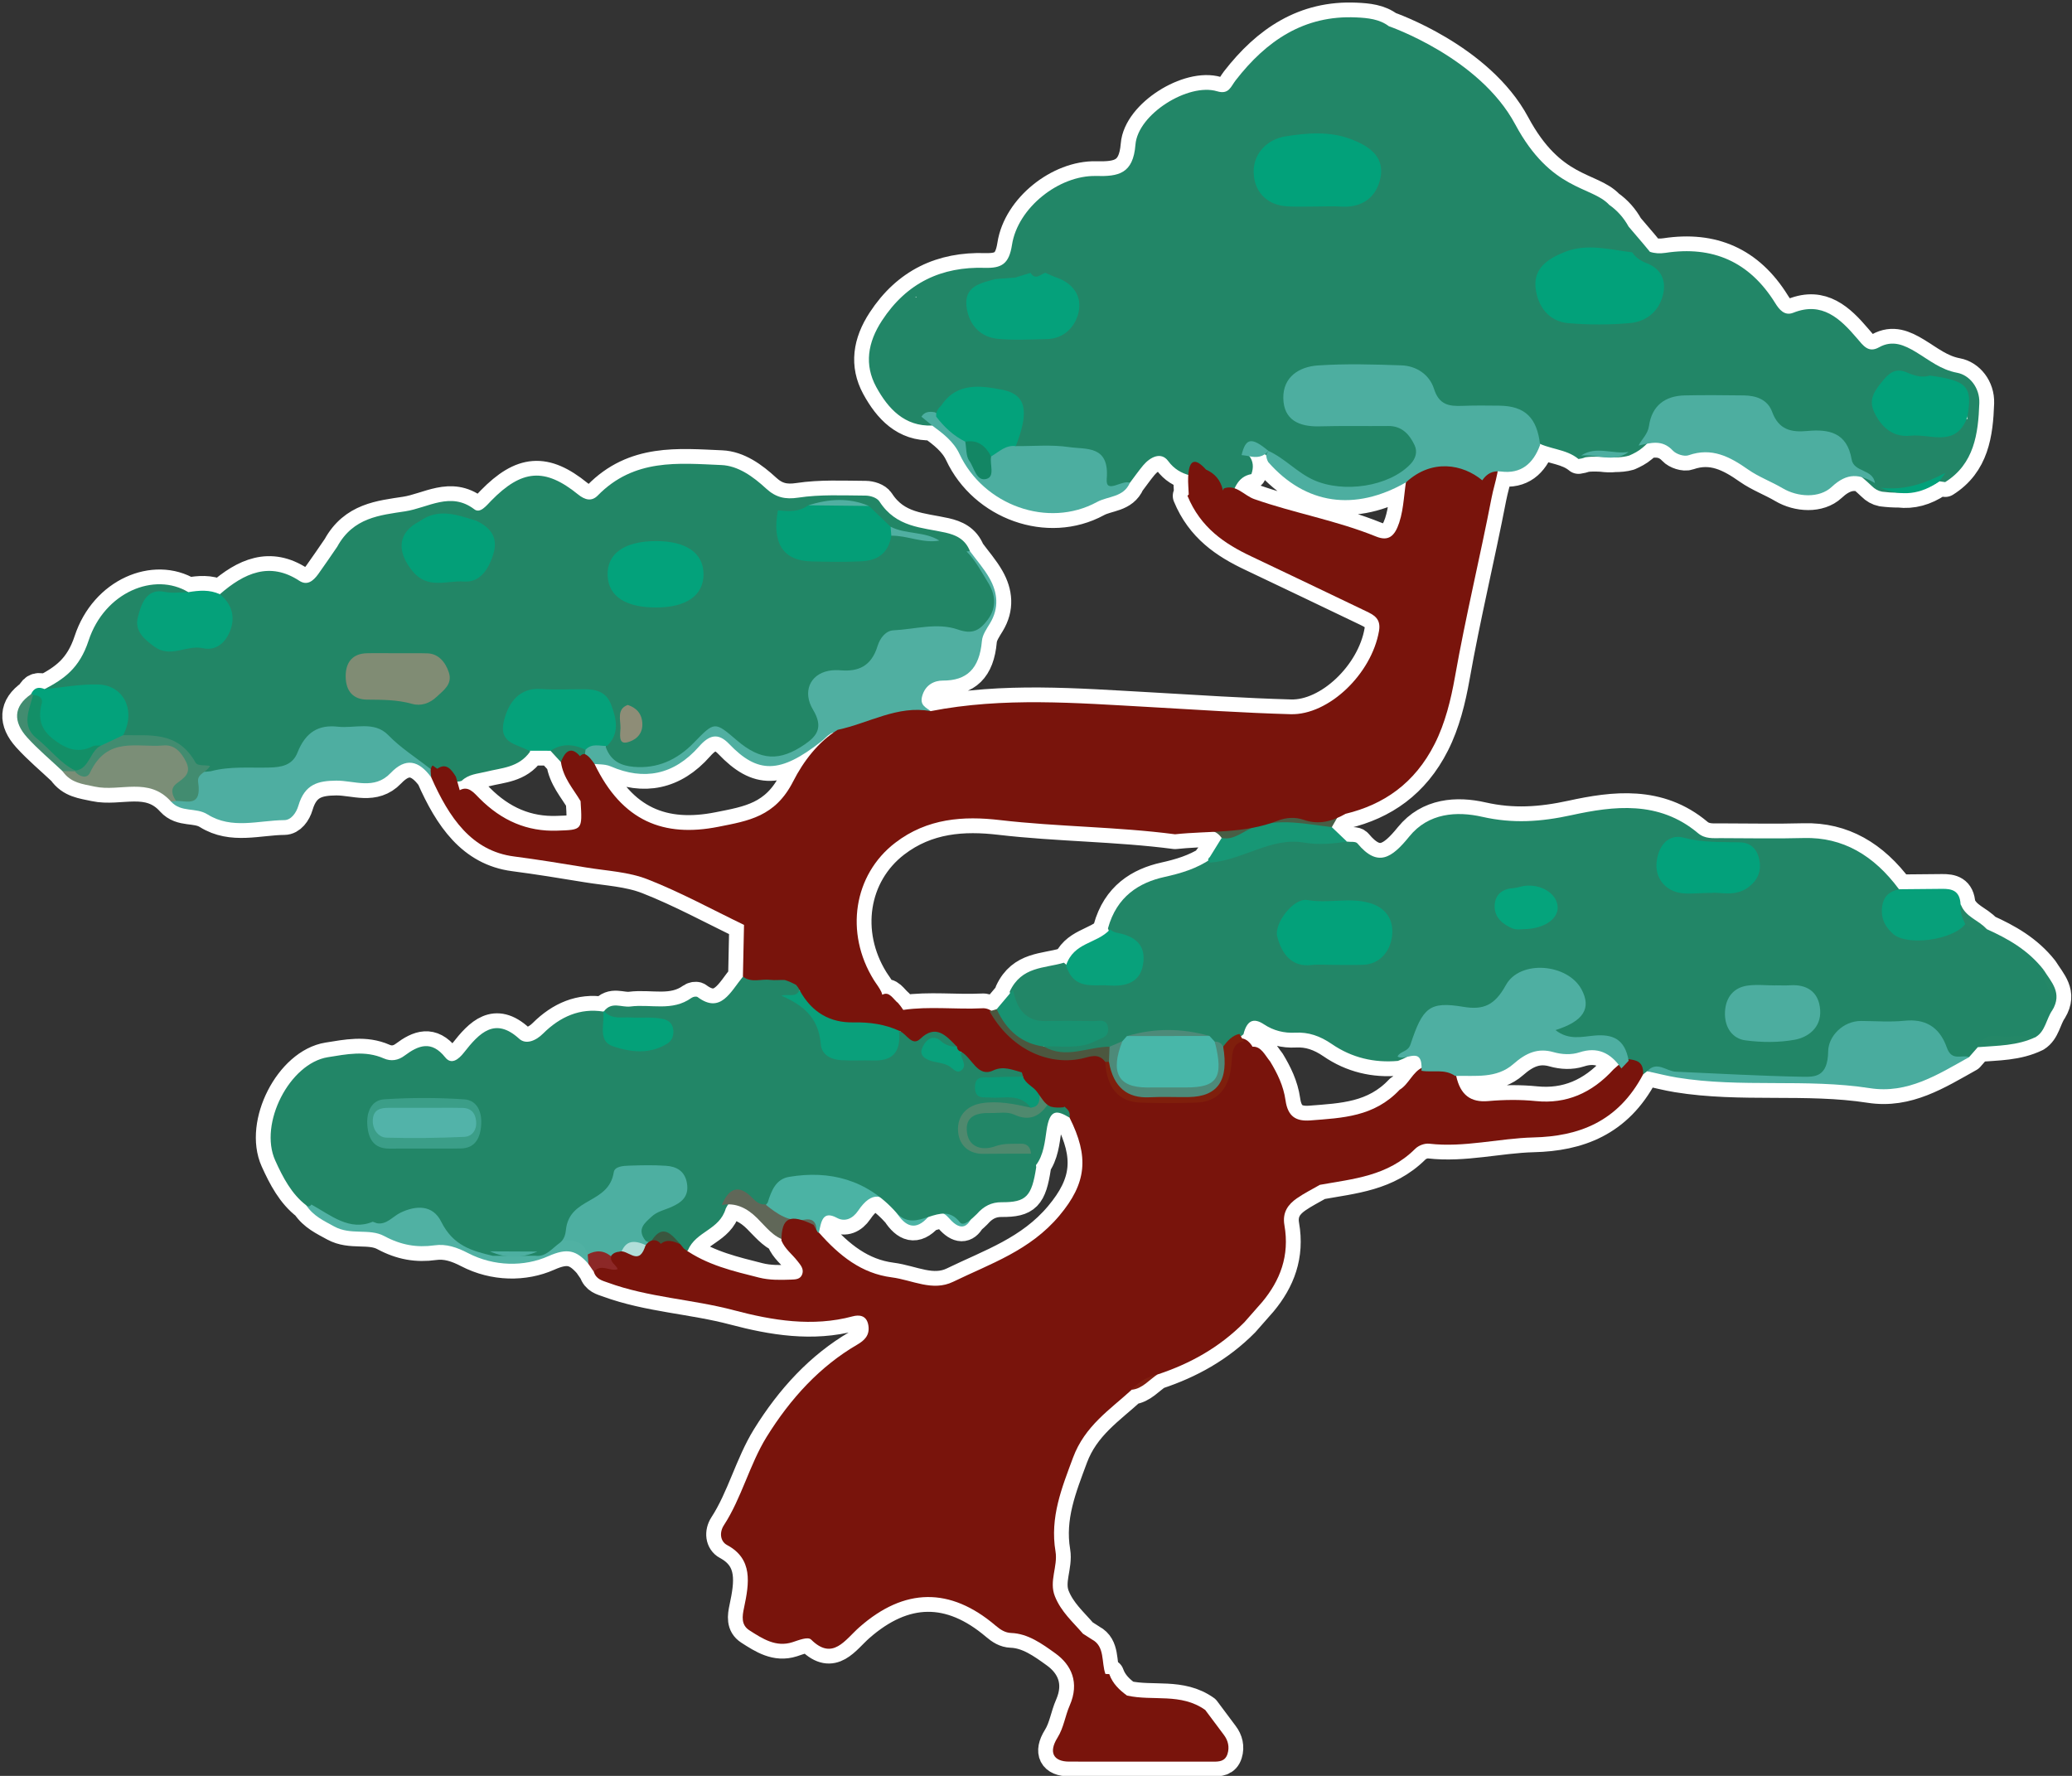
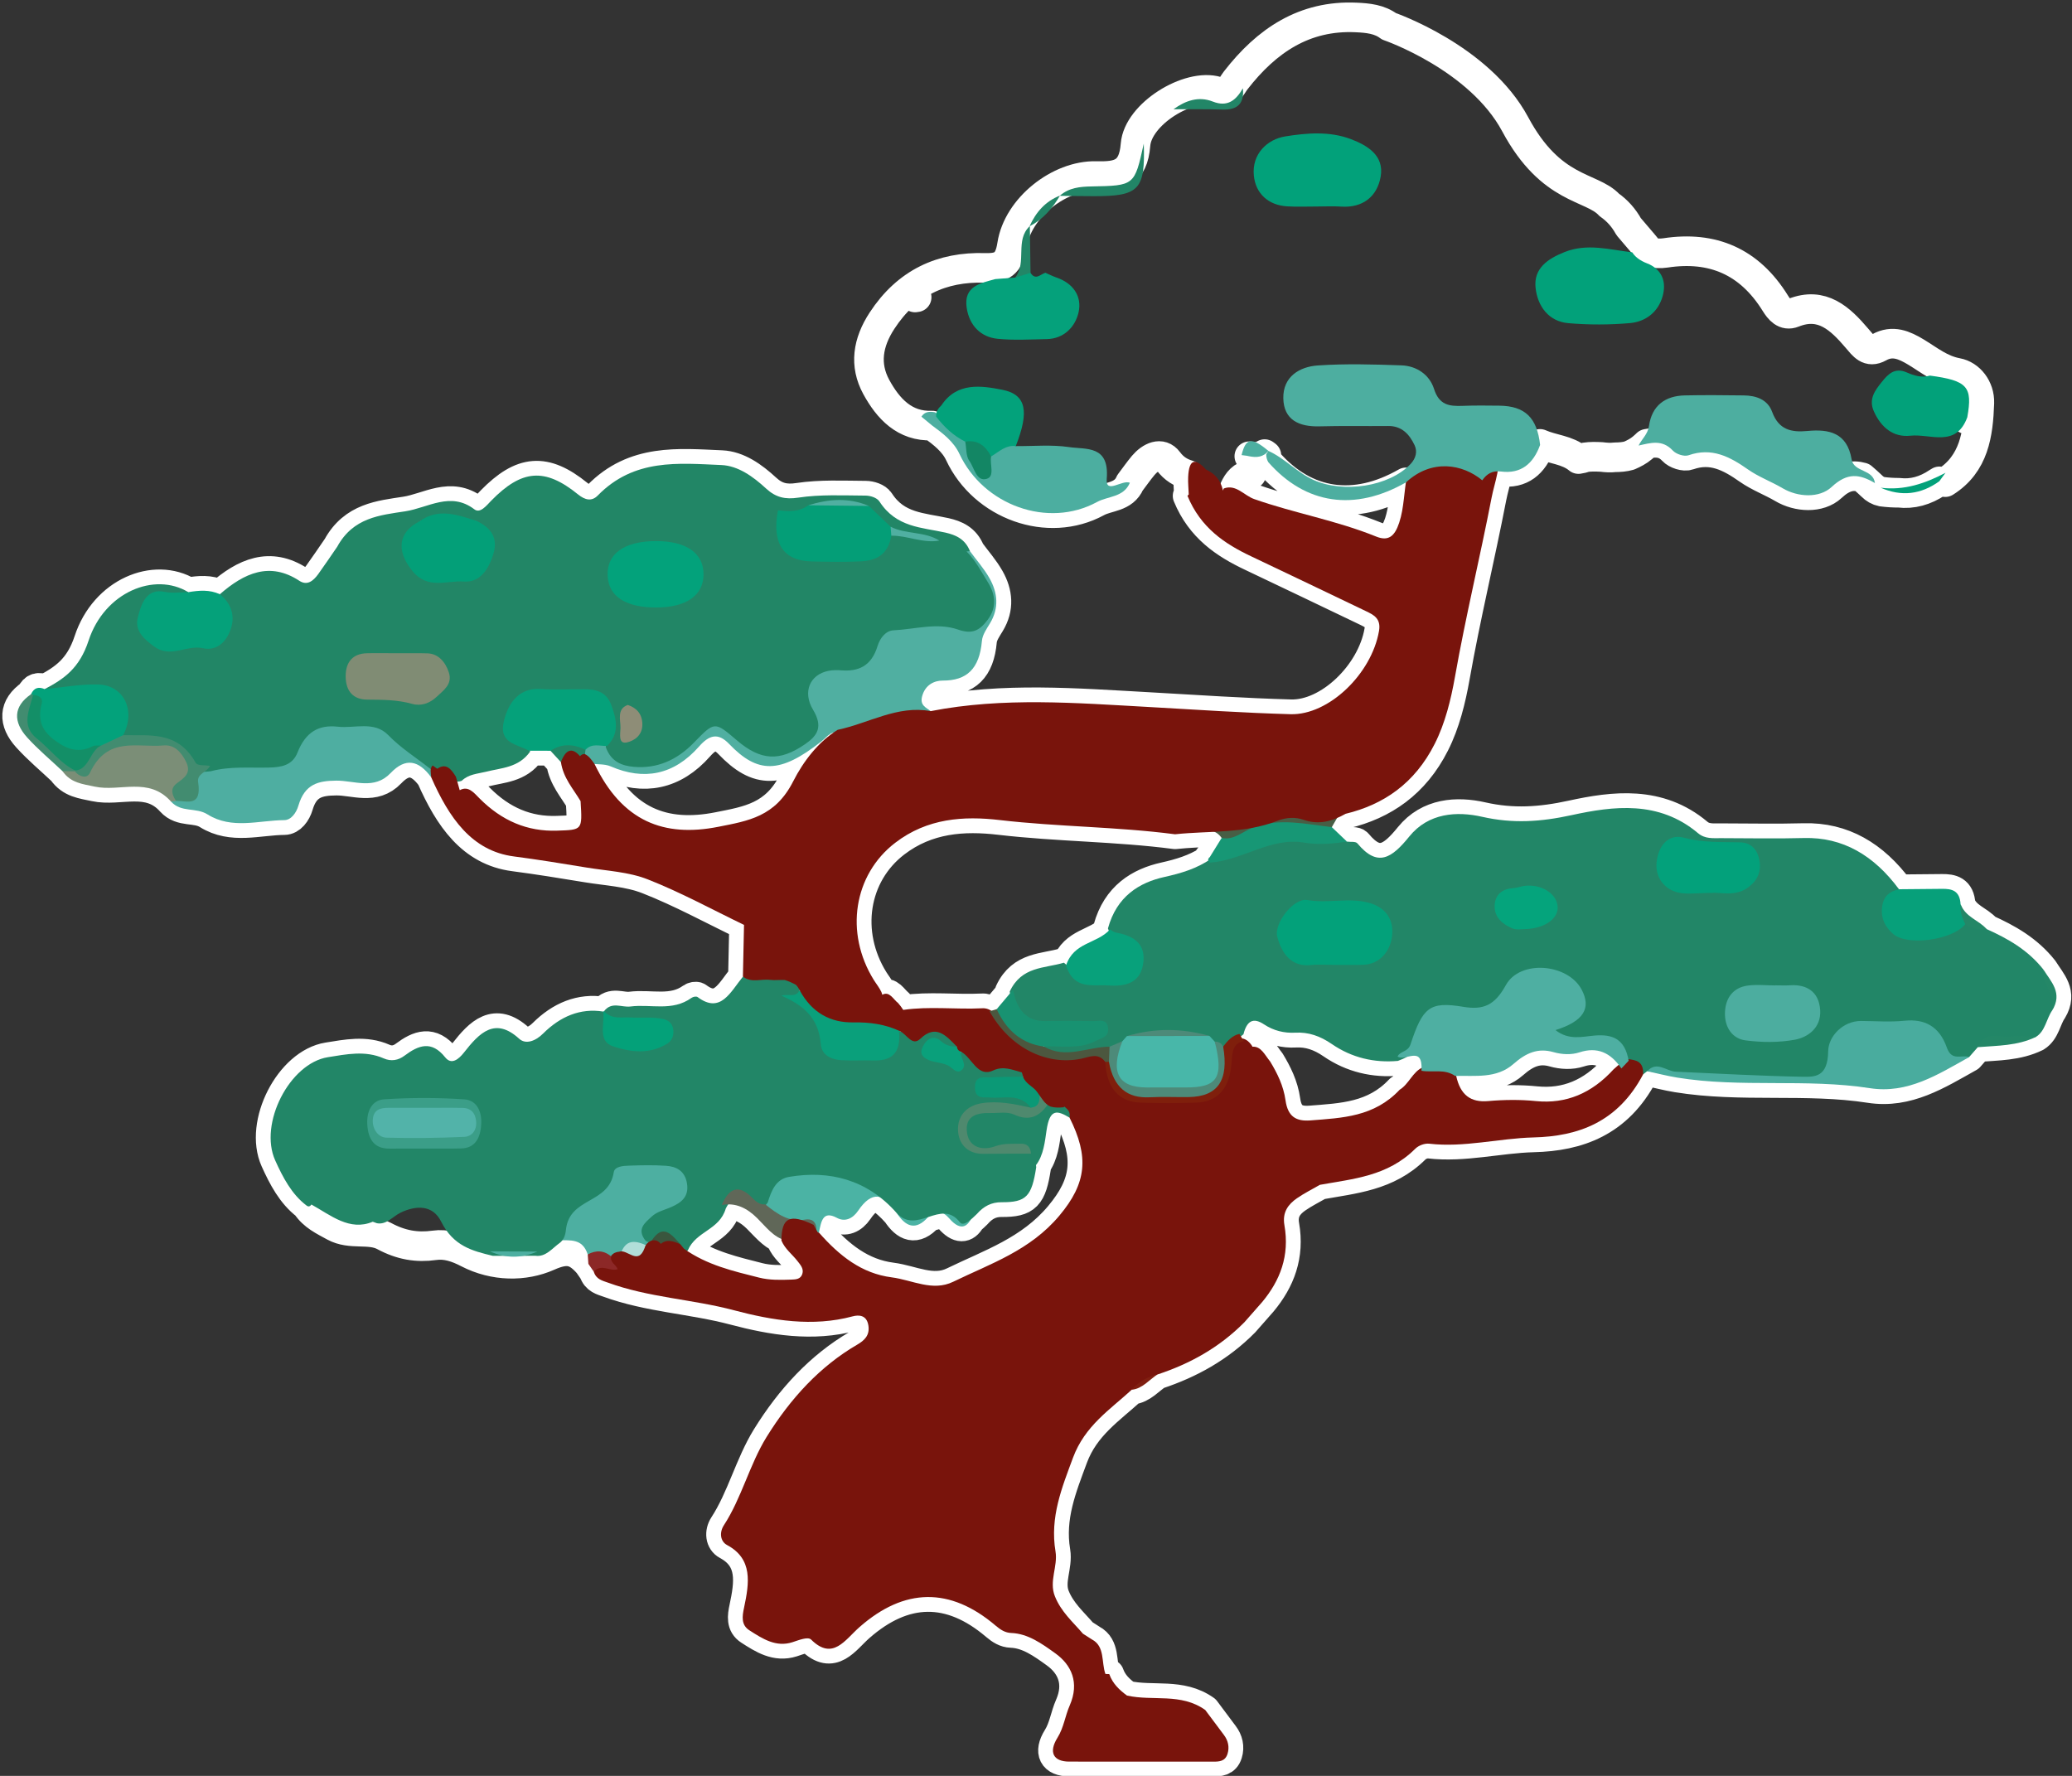
<svg xmlns="http://www.w3.org/2000/svg" version="1.1" id="圖層_1" x="0px" y="0px" width="140px" height="120px" viewBox="0 0 140 120" enable-background="new 0 0 140 120" xml:space="preserve">
  <rect x="0" y="0" width="140" height="120" fill="#333333" stroke="none" />
  <g>
    <path fill-rule="evenodd" clip-rule="evenodd" fill="none" stroke="#FFFFFF" stroke-width="2" stroke-linejoin="round" stroke-miterlimit="10" d="   M138.073,65.52c-1.059-1.341-2.418-2.097-3.839-2.738c-0.545-0.619-1.406-0.787-1.762-1.678c-0.05-0.936-0.606-1.048-1.238-1.042   c-0.975,0.014-1.949,0.02-2.922,0.027c-1.696-2.29-3.794-3.53-6.427-3.46c-1.867,0.051-3.734,0.01-5.599,0.008   c-0.539-0.002-1.078,0.065-1.56-0.342c-2.645-2.222-5.706-1.829-8.531-1.214c-2.087,0.455-3.974,0.583-6.039,0.115   c-1.714-0.391-3.636-0.271-4.93,1.328c-1.181,1.458-2.135,2.116-3.504,0.47c-0.133-0.156-0.47-0.085-0.709-0.124   c-0.343-0.327-0.686-0.653-1.024-0.979c0.116-0.206,0.236-0.409,0.354-0.615c0.193-0.081,0.387-0.175,0.58-0.284   c2.557-0.618,4.663-2.038,6.021-4.728c0.707-1.396,1.096-2.995,1.367-4.522c0.719-4.072,1.693-8.068,2.477-12.117   c0.112-0.584,0.302-1.166,0.404-1.764c0.075-0.001,0.146-0.01,0.229,0.001c1.355,0.176,2.185-0.53,2.644-1.796   c-0.003-0.025-0.009-0.046-0.012-0.072c0.854,0.38,1.847,0.395,2.602,1.025c0.154-0.02,0.309-0.057,0.457-0.117   c0.363-0.055,0.729-0.043,1.097-0.025c0.305,0.039,0.61,0.059,0.911,0.022c0.323-0.003,0.645-0.023,0.964-0.116   c0.315-0.138,0.622-0.295,0.889-0.523c0.102-0.087,0.209-0.176,0.303-0.274c0.609-0.117,1.198-0.132,1.75,0.455   c0.229,0.25,0.776,0.43,1.073,0.322c1.562-0.546,2.777,0.091,4.02,0.965c0.716,0.502,1.561,0.81,2.33,1.263   c1.019,0.606,2.482,0.691,3.314-0.084c0.755-0.705,1.387-0.843,2.058-0.652c0.221,0.19,0.441,0.381,0.65,0.584   c0.194,0.196,0.423,0.332,0.695,0.385c0.384,0.049,0.762,0.073,1.135,0.072c0.909,0.108,1.781-0.129,2.621-0.698   c0.041-0.025,0.084-0.047,0.125-0.074c0.128,0.019,0.255,0.036,0.384,0.055c1.961-1.23,2.236-3.259,2.309-5.345   c0.035-1.045-0.667-1.889-1.496-2.042c-1.111-0.205-1.891-0.862-2.781-1.399c-0.787-0.473-1.581-0.836-2.5-0.321   c-0.715,0.399-1.06-0.109-1.493-0.617c-1.127-1.321-2.352-2.498-4.296-1.72c-0.595,0.239-0.957-0.222-1.223-0.651   c-1.75-2.822-4.245-3.876-7.41-3.396c-0.396,0.06-0.744,0.035-1.056-0.07c-0.004-0.006-0.655-0.798-1.44-1.703   c-0.331-0.6-0.77-1.094-1.313-1.472c0,0,0,0,0-0.002c-1.211-1.294-3.92-0.908-6.351-5.44c-2.428-4.533-8.535-6.626-8.535-6.626   c-0.628-0.479-1.416-0.561-2.223-0.596c-3.495-0.159-6.043,1.565-8.126,4.248c-0.337,0.433-0.458,0.984-1.259,0.743   c-1.934-0.58-5.35,1.538-5.514,3.606c-0.156,1.974-1.146,2.159-2.665,2.119c-2.5-0.06-5.291,2.149-5.677,4.65   c-0.202,1.302-0.705,1.588-1.839,1.556c-2.91-0.087-5.264,0.991-6.948,3.568c-0.965,1.476-1.202,2.98-0.388,4.479   c0.802,1.467,1.915,2.684,3.783,2.609c0.722,0.528,1.454,1.084,1.845,1.92c1.62,3.462,5.978,5.055,9.292,3.249   c0.743-0.406,1.8-0.305,2.223-1.301c0.299-0.394,0.582-0.801,0.897-1.179c0.484-0.572,1.213-0.933,1.686-0.293   c0.396,0.537,0.867,0.793,1.369,0.94c-0.004,0.051-0.011,0.091-0.013,0.146c-0.018,0.387,0.027,0.782,0.039,1.171   c0,0,0,0,0.002,0.002c-0.031,0.029-0.058,0.062-0.088,0.093c0.889,2.161,2.52,3.249,4.322,4.099c2.584,1.225,5.163,2.463,7.746,3.7   c0.509,0.247,1.022,0.488,0.874,1.337c-0.504,2.907-3.407,5.696-5.974,5.622c-3.185-0.088-6.363-0.305-9.544-0.485   c-4.939-0.272-9.859-0.683-14.775,0.278c-0.3-0.247-0.744-0.387-0.575-1.009c0.217-0.8,0.854-1.059,1.396-1.057   c1.603,0.005,2.476-0.774,2.643-2.678c0.034-0.412,0.321-0.82,0.542-1.186c0.628-1.034,0.526-2.073-0.029-3.05   c-0.375-0.662-0.878-1.224-1.323-1.832c-0.325-0.823-0.966-1.094-1.656-1.252c-1.602-0.359-3.318-0.339-4.457-2.1   c-0.173-0.265-0.621-0.398-0.94-0.4c-1.52-0.008-3.054-0.089-4.552,0.138c-0.867,0.13-1.507-0.006-2.166-0.613   c-0.89-0.821-1.898-1.542-3.024-1.59c-2.911-0.122-5.893-0.457-8.354,2.06c-0.407,0.414-0.857,0.311-1.336-0.079   c-2.24-1.814-3.794-1.687-5.863,0.429c-0.339,0.35-0.75,0.878-1.137,0.582c-1.608-1.224-3.128-0.102-4.669,0.134   c-1.716,0.265-3.515,0.415-4.597,2.392c-0.427,0.618-0.846,1.245-1.284,1.852c-0.337,0.464-0.745,0.797-1.273,0.453   c-1.998-1.311-3.724-0.531-5.375,0.908c-0.697-0.324-1.41-0.262-2.129-0.141c-2.287-1.386-5.662-0.004-6.739,3.274   c-0.619,1.878-1.66,2.589-2.97,3.277C2.633,46.4,2.309,46.443,2.096,46.91c-1.212,0.834-1.204,1.873-0.262,2.918   c0.742,0.82,1.584,1.518,2.381,2.271c0.569,0.816,1.351,0.872,2.184,1.054c1.715,0.369,3.642-0.688,5.156,1.01   c0.695,0.768,1.674,0.37,2.469,0.869c1.65,1.031,3.452,0.398,5.189,0.385c0.452-0.004,0.805-0.482,0.95-0.98   c0.435-1.475,1.356-1.676,2.554-1.688c1.225-0.01,2.57,0.648,3.674-0.51c1.021-1.074,1.904-0.857,2.742,0.281   c1.206,2.734,2.736,4.987,5.603,5.356c1.635,0.214,3.266,0.479,4.895,0.748c1.389,0.23,2.831,0.286,4.141,0.802   c2.212,0.867,4.339,2.032,6.501,3.074c-0.025,1.164-0.049,2.333-0.075,3.495c-0.837,1.011-1.498,2.544-3.059,1.38   c-0.094-0.069-0.304-0.026-0.416,0.052c-1.304,0.938-2.752,0.404-4.128,0.583c-0.596,0.076-1.262-0.359-1.781,0.317l-0.056,0.025   c-1.551-0.246-2.898,0.329-4.063,1.487c-0.509,0.509-1.172,0.755-1.614,0.351c-1.631-1.489-2.683-0.411-3.736,0.936   c-0.356,0.452-0.842,0.849-1.264,0.319c-0.924-1.157-1.798-0.823-2.742-0.117c-0.43,0.325-0.918,0.406-1.409,0.189   c-1.25-0.551-2.522-0.281-3.771-0.082c-2.591,0.409-4.683,4.492-3.564,6.975c0.519,1.152,1.117,2.287,2.097,3.033   c0.492,0.734,1.179,1.04,1.89,1.432c1.123,0.614,2.374,0.107,3.376,0.646c1.135,0.612,2.207,0.794,3.395,0.628   c0.793-0.114,1.526,0.138,2.264,0.521c1.773,0.921,3.81,0.931,5.424,0.215c1.296-0.579,1.906-0.399,2.715,0.517   c0.122,0.178,0.243,0.354,0.367,0.531c0.159,0.512,0.571,0.597,0.938,0.729c2.778,1.018,5.704,1.121,8.54,1.875   c2.581,0.684,5.308,1.139,8.016,0.409c0.401-0.106,0.939-0.102,1.057,0.604c0.113,0.689-0.281,1.033-0.751,1.308   c-2.507,1.458-4.505,3.624-6.129,6.245c-1.145,1.854-1.687,4.126-2.883,5.96c-0.311,0.479-0.252,1.085,0.216,1.337   c1.751,0.94,1.505,2.55,1.146,4.243c-0.122,0.566-0.205,1.152,0.354,1.513c0.909,0.585,1.807,1.165,2.916,0.81   c0.417-0.134,1.043-0.397,1.267-0.175c1.459,1.445,2.29,0.012,3.263-0.845c3.032-2.667,6.126-2.717,9.197-0.104   c0.334,0.282,0.642,0.484,1.058,0.5c1.127,0.04,2.08,0.726,2.979,1.375c1.084,0.776,1.649,1.973,0.973,3.521   c-0.311,0.703-0.399,1.494-0.827,2.18c-0.623,0.997-0.265,1.614,0.788,1.615c3.238,0.006,6.478,0.004,9.715,0.004   c0.401,0,0.826-0.004,0.988-0.533c0.142-0.459,0.035-0.903-0.251-1.279c-0.419-0.556-0.838-1.118-1.257-1.681   c-1.648-1.17-3.53-0.582-5.285-0.973c-0.5-0.368-0.962-0.786-1.199-1.45c-0.087-0.004-0.173-0.008-0.26-0.01   c-0.283-0.786-0.021-1.864-0.908-2.33c-0.204-0.128-0.406-0.258-0.61-0.391c-0.678-0.792-1.471-1.467-1.895-2.526   c-0.413-1.025,0.21-2.022,0.041-3.032c-0.389-2.315,0.435-4.317,1.184-6.34c0.799-2.148,2.497-3.242,3.971-4.591   c0,0.002-0.001,0.002-0.001,0.005c0.719-0.063,1.19-0.689,1.774-1.057c-0.002,0.005-0.005,0.011-0.008,0.017   c2.151-0.715,4.141-1.798,5.847-3.524c0.398-0.454,0.799-0.909,1.201-1.366c1.206-1.45,1.862-3.121,1.5-5.187   c-0.156-0.888,0.27-1.419,0.84-1.817c0.499-0.347,1.036-0.611,1.556-0.912c2.255-0.408,4.568-0.576,6.432-2.426   c0.237-0.24,0.645-0.387,0.956-0.354c2.368,0.273,4.694-0.362,7.046-0.423c3.015-0.073,5.7-1.024,7.406-4.261   c0.092-0.071,0.187-0.145,0.279-0.215c0.674,0.146,1.343,0.322,2.018,0.432c4.324,0.705,8.712,0.047,13.026,0.716   c2.548,0.397,4.585-0.915,6.709-2.101c0.197-0.225,0.391-0.449,0.587-0.671c1.329-0.107,2.674-0.084,3.935-0.698   c0.62-0.381,0.696-1.215,1.09-1.784C139.385,67.088,138.585,66.346,138.073,65.52z M61.829,20.101   c0.028-0.018,0.056-0.032,0.084-0.049c0.008,0.013,0.015,0.022,0.023,0.033C61.9,20.093,61.865,20.097,61.829,20.101z    M132.868,28.328c0.019-0.044,0.04-0.084,0.058-0.132c0,0,0,0,0,0.001c0.011,0.03,0.015,0.063,0.027,0.095   C132.925,28.305,132.896,28.315,132.868,28.328z M92.98,36.256c-2.691-1.091-5.516-1.576-8.237-2.531   c-0.461-0.163-0.864-0.569-1.329-0.723c0.216-0.462,0.516-0.851,1.137-0.966c0.153-0.429,0.134-0.836-0.138-1.207   c0.363,0.069,0.715,0.069,1.035-0.144c0.04,0.031,0.08,0.06,0.12,0.09c0.01,0.16,0.048,0.312,0.127,0.451   c2.518,2.863,5.829,3.352,9.307,1.367c-0.138,0.907-0.168,1.838-0.46,2.724C94.236,36.243,93.812,36.594,92.98,36.256z    M69.108,72.754c0.002-0.005,0.006-0.009,0.008-0.015c0.001,0.005,0.003,0.01,0.004,0.015   C69.116,72.754,69.112,72.754,69.108,72.754z M70.559,70.718c-0.002,0.003-0.004,0.006-0.006,0.008   c-0.005-0.003-0.01-0.004-0.016-0.007C70.545,70.719,70.552,70.719,70.559,70.718z M64.632,70.717   c0.002-0.003,0.004-0.005,0.005-0.007c0.002,0.002,0.005,0.005,0.007,0.007C64.64,70.717,64.636,70.716,64.632,70.717z    M60.814,69.694c-0.002-0.005-0.003-0.008-0.004-0.013c0.006,0.003,0.012,0.008,0.018,0.011   C60.824,69.693,60.819,69.693,60.814,69.694z M54.014,66.925c0.003-0.007,0.004-0.017,0.007-0.022   c0.003,0.007,0.006,0.011,0.01,0.018C54.025,66.922,54.02,66.922,54.014,66.925z M67.558,55.415   c3.94,0.459,7.906,0.446,11.838,0.96c0.885-0.094,1.775-0.12,2.664-0.167c0.172,0.076,0.336,0.203,0.485,0.413   c-0.27,0.435-0.54,0.873-0.811,1.31c-0.033,0-0.064,0.044-0.094,0.128c-0.01,0.028-0.001,0.057,0.005,0.084   c-0.927,0.586-1.909,0.883-2.962,1.117c-1.696,0.376-3.227,1.301-3.821,3.478c0.017,0.053,0.047,0.085,0.069,0.13   c-0.881,0.896-2.34,0.828-2.872,2.31c-0.057-0.046-0.117-0.076-0.173-0.124c-1.321,0.396-2.856,0.232-3.662,1.953   c0.007,0.038,0.018,0.071,0.025,0.109c-0.3,0.358-0.603,0.716-0.905,1.074l0,0.001c-0.129,0.039-0.259,0.077-0.389,0.114   c-0.179-0.111-0.373-0.191-0.613-0.171c-1.768,0.085-3.543-0.147-5.311,0.108c-0.106-0.159-0.216-0.313-0.341-0.455   c-0.339-0.26-0.591-0.834-1.075-0.568c-0.017-0.058-0.034-0.116-0.058-0.178c-0.14-0.305-0.348-0.551-0.519-0.827   c-1.976-3.188-1.36-7.103,1.444-9.26C62.657,55.282,65.118,55.129,67.558,55.415z M37.643,56.131   c-2.005,0.07-3.737-0.664-5.248-2.185c-0.377-0.379-0.754-0.869-1.326-0.55c-0.004-0.009-0.007-0.016-0.012-0.023   c-0.054-0.188-0.107-0.375-0.16-0.563c0.096,0.005,0.195-0.005,0.303-0.049c0.477-0.453,1.061-0.468,1.629-0.608   c1.05-0.27,2.214-0.263,2.993-1.364c-0.005-0.023-0.021-0.037-0.029-0.061c0.468,0,0.936,0.002,1.404,0.004   c0.235,0.254,0.468,0.509,0.706,0.769c0.158,1.079,0.834,1.8,1.333,2.646c-0.002,0-0.003,0-0.005,0.002   C39.353,56.11,39.351,56.072,37.643,56.131z M48.537,55.868c-3.663,0.727-6.497-0.35-8.365-4.247   c0.369,0.037,0.743,0.012,1.113,0.171c2.207,0.95,4.237,0.597,5.954-1.354c0.683-0.773,1.281-0.952,2.027-0.172   c1.927,2.013,3.426,2.044,6.243-0.176c0.281-0.221,0.525-0.544,0.847-0.593c-1.181,0.814-2.117,2.029-2.761,3.3   C52.379,55.19,50.567,55.465,48.537,55.868z M54.21,86.085c-0.119,0.368-0.462,0.368-0.751,0.38   c-0.729,0.026-1.458,0.045-2.181-0.138c-1.669-0.423-3.345-0.813-4.851-1.812c0.016-0.012,0.032-0.015,0.048-0.029   c0.561-1.31,2.13-1.356,2.563-2.825c0.047-0.095,0.097-0.181,0.147-0.258c0.739-0.007,1.379,0.318,1.981,0.915   c0.51,0.504,0.986,1.103,1.639,1.377c-0.001,0.046-0.007,0.08-0.008,0.128c0.245,0.582,0.72,0.918,1.078,1.379   C54.07,85.454,54.329,85.721,54.21,86.085z M71.583,82.14c-1.984,2.369-4.666,3.251-7.179,4.473   c-1.395,0.678-2.762-0.119-4.151-0.298c-2.037-0.261-3.534-1.455-4.919-3.024c0,0-0.001-0.001-0.002-0.001   c0.156-0.741,0.251-1.515,1.215-0.996c0.539,0.293,1.068,0.059,1.438-0.485c0.502-0.745,0.979-1.021,1.446-0.911   c0.392,0.302,0.774,0.637,1.132,1.041c0.01,0.011,0.019,0.017,0.029,0.026c0.602,0.918,1.272,1.214,2.115,0.275   c0.356-0.116,0.709-0.229,1.054-0.229c0.13,0.078,0.262,0.186,0.39,0.334c0.623,0.715,1.096,0.669,1.426,0.074   c0.153-0.125,0.303-0.268,0.425-0.388c0.465-0.531,0.993-0.803,1.675-0.797c1.666,0.011,2.034-0.394,2.336-2.363   c-0.004-0.051-0.01-0.097-0.015-0.145c0.514-0.663,0.605-1.61,0.714-2.352c0.219-1.487,0.722-1.35,1.552-0.856   C73.593,78.166,73.43,79.936,71.583,82.14z M94.574,73.634c-1.726,1.841-3.881,1.906-6.036,2.076   c-0.951,0.072-1.523-0.243-1.679-1.362c-0.141-0.989-0.555-1.821-1.037-2.619c-0.354-0.425-0.609-1.043-1.195-0.999   c-0.021-0.037-0.039-0.075-0.063-0.109c-0.153-0.217-0.338-0.377-0.577-0.441c-0.019,0-0.033,0.006-0.052,0.007   c-0.031-0.055-0.063-0.107-0.095-0.16c0.058-0.046,0.12-0.086,0.176-0.136c0.226-0.9,0.651-1.16,1.39-0.669   c0.645,0.427,1.364,0.601,2.107,0.561c0.897-0.049,1.673,0.22,2.47,0.765c1.357,0.936,2.882,1.283,4.469,1.142   c0.194-0.075,0.399-0.155,0.58-0.265c0.495-0.105,1.025-0.29,1.017,0.755C95.438,72.498,95.162,73.284,94.574,73.634z    M103.783,74.403c-1.072-0.109-2.163-0.095-3.237,0c-1.155,0.101-1.867-0.393-2.154-1.701c1.329-0.029,2.744,0.185,3.866-0.806   c0.863-0.761,1.666-1.099,2.709-0.801c0.571,0.162,1.198,0.194,1.757,0.013c1.084-0.353,1.938-0.052,2.644,0.847   c-0.114,0.103-0.227,0.208-0.343,0.303C107.548,73.878,105.822,74.605,103.783,74.403z" />
    <g>
-       <path fill-rule="evenodd" clip-rule="evenodd" fill="#228667" d="M132.24,25.189c-1.111-0.205-1.891-0.862-2.781-1.399    c-0.787-0.473-1.581-0.836-2.5-0.321c-0.715,0.399-1.06-0.109-1.493-0.617c-1.127-1.321-2.352-2.498-4.296-1.72    c-0.595,0.239-0.957-0.222-1.223-0.651c-1.75-2.822-4.245-3.876-7.41-3.396c-0.396,0.06-0.744,0.035-1.056-0.07    c-0.004-0.006-0.655-0.798-1.44-1.703c-0.331-0.6-0.77-1.094-1.313-1.472c0,0,0,0,0-0.002c-1.211-1.294-3.92-0.908-6.351-5.44    c-2.428-4.533-8.535-6.626-8.535-6.626c-0.628-0.479-1.416-0.561-2.223-0.596c-3.495-0.159-6.043,1.565-8.126,4.248    c-0.337,0.433-0.458,0.984-1.259,0.743c-1.934-0.58-5.35,1.538-5.514,3.606c-0.156,1.974-1.146,2.159-2.665,2.119    c-2.5-0.06-5.291,2.149-5.677,4.65c-0.202,1.302-0.705,1.588-1.839,1.556c-2.91-0.087-5.264,0.991-6.948,3.568    c-0.965,1.476-1.202,2.98-0.388,4.479c0.802,1.467,1.915,2.684,3.783,2.609c0.036-0.272-0.06-0.453-0.203-0.601    c0.158-0.002,0.314-0.004,0.472-0.006c0.241-0.145,0.333-0.361,0.347-0.617c1.005-0.675,2.151-0.847,3.302-0.88    c1.226-0.032,1.919,0.83,1.791,2.077c-0.057,0.539-0.438,1.082,0.028,1.61c1.04,0.62,2.166,0.203,3.251,0.301    c0.92,0.08,2.071,0.008,2.28,1.227c0.296,1.736,1.119,1.329,2.091,0.757c0.299-0.394,0.582-0.801,0.897-1.179    c0.484-0.572,1.213-0.933,1.686-0.293c0.822,1.113,1.956,1.033,3.046,1.238c0.325,0.533,0.653,1.075,0.978,1.611l0.099-0.096    c0.329-0.771,0.493-1.68,1.502-1.868c0.158-0.444,0.139-0.866-0.162-1.249c-0.046-0.028-0.097-0.05-0.147-0.064    c0.577-0.893,1.094-0.006,1.63,0.256c3.231,2.704,5.714,3.116,8.535,1.421c0.884-0.534,1.86-1.039,1.498-2.348    c-0.334-1.206-1.278-1.671-2.434-1.717c-1.281-0.056-2.563,0.004-3.842-0.034c-1.005-0.028-2.243,0.025-2.253-1.402    c-0.008-1.378,1.157-1.689,2.269-1.751c1.388-0.079,2.784-0.027,4.177-0.02c1.136,0.007,2.083,0.399,2.667,1.448    c0.537,0.967,1.351,1.3,2.373,1.294c0.668-0.005,1.337,0.014,2.002,0.01c1.364-0.008,2.367,0.537,2.837,1.93    c0.92,0.572,2.091,0.491,2.952,1.209c0.154-0.02,0.309-0.057,0.457-0.117c0.984-0.146,1.991,0.167,2.972-0.119    c0.315-0.138,0.622-0.295,0.889-0.523c0.216-0.184,0.462-0.376,0.529-0.653c0.547-2.191,2.09-2.604,3.99-2.443    c0.719,0.062,1.447-0.008,2.169,0.033c0.708,0.038,1.348,0.281,1.698,0.927c0.67,1.229,1.702,1.538,2.962,1.476    c0.795-0.038,1.681,0.032,2.028,0.878c0.447,1.083,1.367,1.624,2.12,2.361c0.194,0.196,0.423,0.332,0.695,0.385    c1.389,0.175,2.713,0.083,3.881-0.7c0.128,0.019,0.255,0.036,0.384,0.055c1.961-1.23,2.236-3.259,2.309-5.345    C133.771,26.187,133.068,25.343,132.24,25.189z M61.914,20.052c0.008,0.013,0.015,0.022,0.023,0.033    c-0.037,0.008-0.071,0.012-0.107,0.016l0,0l0,0C61.857,20.083,61.885,20.068,61.914,20.052z M72.357,20.974    c-0.203,0.859-0.831,1.352-1.667,1.446c-1.044,0.119-2.102,0.128-3.146-0.012c-0.832-0.112-1.436-0.621-1.662-1.473    c-0.231-0.867,0.371-1.205,1-1.528c0.224-0.111,0.49-0.257,0.478-0.472c0.391,0.27,0.815,0.227,1.248,0.051    c0.422-0.249,0.595-0.614,0.654-1.03c0.032,0.18,0.07,0.359,0.127,0.536c0.408,0.588,0.789,0.597,1.148,0.089    c0.242,0.321,0.596,0.499,0.918,0.719C72.038,19.696,72.543,20.188,72.357,20.974z M110.357,21.239    c-1.512,0.371-3.079,0.334-4.603,0.02c-0.814-0.17-1.321-0.864-1.446-1.704c-0.139-0.926,0.451-1.497,1.182-1.864    c0.965-0.483,2.003-0.592,3.075-0.443c0.583,0.082,1.193,0.324,1.737-0.063c0.103,0.603,0.438,0.847,1.026,0.708    c0.004,0.209,0.119,0.389,0.198,0.588C112.085,19.875,111.709,20.91,110.357,21.239z M128.703,28.938    c-0.931-0.216-1.764-0.728-1.641-1.835c0.129-1.16,0.922-1.591,2.066-1.42c0.466,0.071,1.106,0.409,1.37-0.254    c1.153,0.594,2.266,1.223,2.428,2.768c0.011,0.03,0.015,0.063,0.027,0.095C131.601,28.931,130.201,29.29,128.703,28.938z" />
      <path fill-rule="evenodd" clip-rule="evenodd" fill="#50AFA1" d="M39.836,51.566c-0.251-0.05-0.262-0.308-0.323-0.518    c-0.081-0.185-0.091-0.374-0.031-0.567c0.489-0.623,1-0.653,1.533-0.073c1.944,1.499,4.077,1.279,5.683-0.587    c1.5-1.75,1.5-1.75,3.155-0.289c1.761,1.559,3.057,1.583,4.792,0.139c0.518-0.432,0.708-0.88,0.073-1.289    c-0.704-0.453-0.903-1.164-0.596-1.869c0.36-0.82,0.768-1.773,1.822-1.677c0.488,0.044,0.982-0.018,1.471,0.014    c0.721,0.049,1.197-0.189,1.407-1.108c0.338-1.468,1.276-1.916,2.491-1.743c0.831,0.117,1.651,0.126,2.469-0.18    c0.366-0.136,0.813-0.186,1.124,0.15c0.484,0.521,0.852,0.813,1.432,0.064c0.569-0.725,0.849-1.428,0.365-2.288    c-0.502-0.896-0.962-1.852-1.77-2.454c0.187-0.256,0.392-0.229,0.603-0.049c0.445,0.608,0.948,1.17,1.323,1.832    c0.555,0.977,0.657,2.016,0.029,3.05c-0.221,0.365-0.509,0.773-0.542,1.186c-0.167,1.903-1.04,2.683-2.643,2.678    c-0.542-0.002-1.179,0.257-1.396,1.057c-0.169,0.622,0.275,0.762,0.575,1.009c-2.031,0.519-4.059,1.036-6.085,1.553    c-0.574-0.356-0.894,0.173-1.291,0.484c-2.817,2.22-4.316,2.188-6.243,0.176c-0.747-0.78-1.345-0.602-2.027,0.172    c-1.716,1.951-3.747,2.305-5.954,1.354C40.802,51.583,40.312,51.694,39.836,51.566z" />
      <path fill-rule="evenodd" clip-rule="evenodd" fill="#4EAEA1" d="M29.231,51.726c-0.033,0.265-0.064,0.532-0.096,0.797    c-0.838-1.142-1.723-1.359-2.744-0.284c-1.104,1.158-2.449,0.5-3.674,0.51c-1.198,0.013-2.12,0.214-2.554,1.688    c-0.146,0.498-0.498,0.977-0.95,0.98c-1.737,0.014-3.539,0.646-5.189-0.385c-0.795-0.499-1.774-0.102-2.469-0.869    c0.086-0.129,0.193-0.226,0.32-0.289c0.572-0.138,1.166-0.206,1.251-1.124c0.066-0.708,0.669-0.723,1.063-1    c1.307-0.723,2.692-0.301,4.035-0.316c0.969-0.014,1.61-0.307,1.851-1.446c0.124-0.595,0.433-1.271,0.891-1.217    c2.186,0.25,4.701-1.399,6.458,1.557C27.806,50.973,28.617,51.269,29.231,51.726z" />
      <path fill-rule="evenodd" clip-rule="evenodd" fill="#4CAEA0" d="M62.984,28.754c-0.241-0.199-0.483-0.397-0.726-0.599    c0.225-0.351,0.552-0.359,0.906-0.297c0.875,0.479,1.584,1.169,2.278,1.884c0.187,0.333,0.226,0.731,0.393,1.073    c0.135,0.271,0.204,0.728,0.578,0.651c0.316-0.065,0.257-0.558,0.453-0.813c0.482-0.562,0.986-1.05,1.766-0.508    c1.204,0.008,2.424-0.11,3.605,0.066c1.161,0.17,2.732-0.141,2.542,2.146c-0.086,1.07,1.036,0.039,1.564,0.264    c-0.422,0.996-1.479,0.895-2.223,1.301c-3.313,1.806-7.672,0.213-9.292-3.249C64.438,29.838,63.707,29.282,62.984,28.754z" />
      <path fill-rule="evenodd" clip-rule="evenodd" fill="#228666" d="M66.761,39.365c-0.449-0.728-0.857-1.515-1.456-2.103    c0.077-0.006,0.156-0.013,0.232-0.021c-0.325-0.823-0.966-1.094-1.656-1.252c-1.602-0.359-3.318-0.339-4.457-2.1    c-0.173-0.265-0.621-0.398-0.94-0.4c-1.52-0.008-3.054-0.089-4.552,0.138c-0.867,0.13-1.507-0.006-2.166-0.613    c-0.89-0.821-1.898-1.542-3.024-1.59c-2.911-0.122-5.893-0.457-8.354,2.06c-0.407,0.414-0.857,0.311-1.336-0.079    c-2.24-1.814-3.794-1.687-5.863,0.429c-0.339,0.35-0.75,0.878-1.137,0.582c-1.608-1.224-3.128-0.102-4.669,0.134    c-1.716,0.265-3.515,0.415-4.597,2.392c-0.427,0.618-0.846,1.245-1.284,1.852c-0.337,0.464-0.745,0.797-1.273,0.453    c-1.998-1.311-3.724-0.531-5.375,0.908c-0.066,0.49,0.263,0.841,0.334,1.285c0.136,0.86-0.15,1.546-0.842,1.739    c-1.081,0.301-2.213,0.457-3.315,0.246c-0.679-0.129-1.321-0.63-1.233-1.618c0.084-0.927,0.625-1.345,1.422-1.363    c0.52-0.013,1.084,0.105,1.504-0.43c-2.287-1.386-5.662-0.004-6.739,3.274c-0.619,1.878-1.66,2.589-2.97,3.277    c0.795,0.804,1.658,0.235,2.49,0.153c2.016-0.202,2.665,0.461,2.739,2.848c0.005,0.104,0.079,0.192,0.153,0.271    c0.167,0.118,0.345,0.225,0.539,0.233c1.524,0.052,2.997,0.204,4.074,1.745c0.278,0.402,0.795,0.357,1.239,0.298    c1.306-0.35,2.633-0.211,3.953-0.248c0.762-0.022,1.55-0.123,1.898-1.012c0.558-1.414,1.456-1.89,2.721-1.749    c1.15,0.132,2.459-0.408,3.409,0.567c0.857,0.88,1.834,1.486,2.759,2.215c0.127,0.103,0.263,0.181,0.411,0.23    c0.669-0.042,1.067,0.94,1.797,0.643c0.477-0.453,1.061-0.468,1.629-0.608c1.05-0.27,2.214-0.263,2.993-1.364    c-0.066-0.297-0.249-0.474-0.449-0.649c-1.097-0.966-1.075-2.298,0.171-2.8c1.545-0.626,3.187-0.497,4.77-0.053    c0.504,0.142,0.699,0.752,0.804,1.341c0.114,0.647-0.195,1.231-0.183,1.862c0.357,0.988,1.087,1.259,1.902,1.33    c1.548,0.132,2.898-0.444,4.055-1.639c1.397-1.435,1.391-1.443,2.892-0.159c1.622,1.389,2.896,1.449,4.616,0.266    c0.847-0.583,1.228-1.176,0.537-2.328c-0.724-1.204-0.208-2.373,1.025-2.623c0.289-0.062,0.587-0.062,0.881-0.038    c1.128,0.084,2.026-0.25,2.453-1.639c0.172-0.561,0.566-1.042,1.076-1.066c1.456-0.07,2.956-0.54,4.355-0.053    c0.94,0.326,1.438,0.107,2.011-0.659C67.383,41.013,67.239,40.146,66.761,39.365z M32.313,38.321    c-0.832,0.875-3.405,0.81-4.151-0.117c-0.601-0.739-0.874-1.553-0.063-2.375c0.169-0.176,0.375-0.355,0.29-0.608    c1.257-0.158,2.517,0.303,3.774-0.008c-0.056,0.319,0.163,0.517,0.336,0.725C33.217,36.819,32.983,37.617,32.313,38.321z     M60.255,36.01c-1.209,1.85-2.946,1.477-4.584,1.473c-2.254-0.006-2.651-0.359-2.885-2.815c0.606,0.428,1.241,0.202,1.877-0.078    c1.228-0.512,2.468-0.44,3.713-0.101c0.663,0.375,1.115,1.125,1.84,1.386c0.096,0.017,0.19,0.036,0.286,0.055    C60.421,35.952,60.338,35.976,60.255,36.01z" />
      <path fill-rule="evenodd" clip-rule="evenodd" fill="#05A17A" d="M14.855,40.154c0.735,0.587,1.062,1.421,0.729,2.376    c-0.318,0.907-0.989,1.467-1.883,1.27c-1.09-0.244-2.178,0.703-3.283-0.112c-0.669-0.492-1.338-1.048-1.106-1.974    c0.228-0.904,0.586-1.981,1.802-1.722c0.521,0.112,1.076,0.02,1.613,0.021C13.445,39.893,14.158,39.83,14.855,40.154z" />
      <path fill-rule="evenodd" clip-rule="evenodd" fill="#03A27B" d="M3.017,46.565c1.206-0.114,2.412-0.345,3.614-0.313    c1.753,0.049,2.562,1.783,1.689,3.425c-0.253,0.782-0.859,0.92-1.447,1.092c-0.953,0.17-1.861,0.477-2.862-0.032    c-1.413-0.714-1.611-2.13-1.844-3.594c-0.025-0.076-0.047-0.157-0.071-0.233C2.309,46.443,2.633,46.4,3.017,46.565z" />
-       <path fill-rule="evenodd" clip-rule="evenodd" fill="#50B1A3" d="M20.691,81.443c0.1-0.029,0.203-0.053,0.302-0.081    c0.332-0.279,0.658-0.139,0.95,0.063c1.076,0.744,2.288,0.819,3.477,1.021c1.224-0.67,2.324-1.877,3.871-1.065    c0.366,0.188,0.871,0.328,0.916,0.729c0.228,2.073,1.779,1.891,2.9,2.446c1.067,0.232,2.136,0.204,3.204,0.015    c0.488-0.258,0.973-0.514,1.461-0.771c1.003-0.612,1.75-0.347,2.218,0.882c0.047,0.296,0.067,0.579-0.233,0.721    c-0.809-0.916-1.419-1.096-2.715-0.517c-1.614,0.716-3.651,0.706-5.424-0.215c-0.738-0.384-1.471-0.636-2.264-0.521    c-1.188,0.166-2.26-0.016-3.395-0.628c-1.002-0.539-2.253-0.032-3.376-0.646C21.87,82.483,21.183,82.178,20.691,81.443z" />
      <path fill-rule="evenodd" clip-rule="evenodd" fill="#7B8E77" d="M11.892,54.117c-0.112,0.015-0.224,0.03-0.337,0.046    c-1.515-1.698-3.441-0.641-5.156-1.01c-0.833-0.182-1.615-0.237-2.184-1.054c0.231-0.307,0.537-0.318,0.851-0.301    c1.066,0.084,1.57-1.132,2.526-1.45c1.375-0.455,2.701-0.402,4.021-0.096c1.22,0.281,1.553,1.632,0.836,2.864    C12.257,53.447,12.038,53.754,11.892,54.117z" />
      <path fill-rule="evenodd" clip-rule="evenodd" fill="#428C70" d="M5.051,52.122c-0.278-0.008-0.558-0.016-0.836-0.022    c-0.797-0.754-1.639-1.451-2.381-2.271c-0.942-1.045-0.951-2.084,0.262-2.918c0.056-0.01,0.103,0.009,0.143,0.057    c-0.329,2.122,0.824,3.191,2.146,4.148c0.286,0.207,0.62,0.365,0.745,0.788C5.104,51.977,5.077,52.05,5.051,52.122z" />
      <path fill-rule="evenodd" clip-rule="evenodd" fill="#8C2827" d="M39.755,85.402c-0.015-0.214-0.029-0.427-0.044-0.641    c0.604-0.825,1.148-0.813,1.616,0.167c0.431,0.326,0.862,0.655,1.401,1.064c-0.978,0.537-1.79,0.002-2.607-0.06    C39.998,85.757,39.877,85.58,39.755,85.402z" />
      <path fill-rule="evenodd" clip-rule="evenodd" fill="#4DAEA0" d="M126.685,32.643c-1.036-0.61-1.857-0.735-2.926,0.263    c-0.832,0.775-2.295,0.69-3.314,0.084c-0.769-0.453-1.614-0.761-2.33-1.263c-1.242-0.874-2.458-1.511-4.02-0.965    c-0.297,0.107-0.843-0.072-1.073-0.322c-0.718-0.765-1.502-0.511-2.307-0.333c0.218-0.448,0.622-0.756,0.704-1.329    c0.199-1.382,1.1-2.027,2.404-2.059c1.334-0.031,2.667-0.015,4.002,0c0.824,0.01,1.606,0.27,1.912,1.107    c0.449,1.228,1.306,1.399,2.392,1.296c1.448-0.137,2.674,0.11,2.981,1.92C125.261,31.932,126.565,31.678,126.685,32.643z" />
      <path fill-rule="evenodd" clip-rule="evenodd" fill="#02A17A" d="M110.281,17.049c0.283,0.431,0.712,0.64,1.167,0.814    c0.913,0.445,1.14,1.255,0.892,2.15c-0.305,1.094-1.164,1.725-2.204,1.819c-1.377,0.122-2.778,0.124-4.158,0.006    c-1.336-0.11-2.091-1.144-2.224-2.395c-0.14-1.324,0.848-1.965,1.95-2.407C107.244,16.418,108.756,16.873,110.281,17.049z" />
      <path fill-rule="evenodd" clip-rule="evenodd" fill="#02A17A" d="M88.969,13.955c-0.665-0.002-1.333,0.03-1.995-0.011    c-1.273-0.075-2.136-0.863-2.255-2.081c-0.144-1.451,0.9-2.45,2.125-2.646c1.441-0.231,2.985-0.366,4.436,0.185    c1.141,0.435,2.257,1.12,2.008,2.536c-0.233,1.34-1.209,2.117-2.657,2.023C90.08,13.923,89.523,13.955,88.969,13.955z" />
      <path fill-rule="evenodd" clip-rule="evenodd" fill="#05A17B" d="M67.253,18.858c0.445-0.037,0.892-0.067,1.338-0.104    c0.345-0.111,0.597-0.543,1.041-0.316c0.339,0.531,0.67,0.092,1.003-0.007c0.256,0.11,0.502,0.24,0.765,0.328    c1.099,0.38,1.723,1.259,1.477,2.344c-0.225,0.985-0.987,1.787-2.149,1.811c-1.106,0.021-2.223,0.09-3.318-0.02    c-1.163-0.116-1.914-0.919-2.092-2.083C65.091,19.332,66.25,19.136,67.253,18.858z" />
      <path fill-rule="evenodd" clip-rule="evenodd" fill="#03A27B" d="M65.22,29.844c-0.795-0.394-1.425-0.989-1.966-1.694    c-0.025-0.323,0.131-0.557,0.355-0.76c1.055-1.599,2.737-1.32,4.104-1.055c1.662,0.325,1.828,1.495,0.92,3.811    c-0.681-0.092-1.142,0.388-1.665,0.697C66.279,30.706,65.779,30.225,65.22,29.844z" />
      <g>
        <path fill-rule="evenodd" clip-rule="evenodd" fill="#02A17A" d="M130.397,25.379c-0.555,0.173-1.094-0.01-1.568-0.216     c-0.818-0.355-1.263,0.127-1.687,0.655c-0.453,0.565-0.905,1.154-0.525,1.989c0.494,1.092,1.32,1.758,2.462,1.635     c1.342-0.147,3.082,0.835,3.846-1.247C133.296,26.122,132.934,25.72,130.397,25.379z" />
        <path fill-rule="evenodd" clip-rule="evenodd" fill="#02A17A" d="M127.077,32.957c1.398,0.616,2.713,0.457,3.956-0.436     c0.138-0.19,0.28-0.387,0.42-0.574C130.082,32.673,128.651,33.156,127.077,32.957z" />
      </g>
      <path fill-rule="evenodd" clip-rule="evenodd" fill="#4DAFA1" d="M84.249,30.798c-0.118-0.016-0.238-0.03-0.359-0.047    c0.284-1.167,0.676-1.23,1.811-0.285l-0.109,0.125C85.188,30.962,84.722,30.905,84.249,30.798z" />
-       <path fill-rule="evenodd" clip-rule="evenodd" fill="#4DAEA0" d="M110.046,30.537c-1.022,0.772-2.147,0.13-3.214,0.245    C107.859,30.096,108.983,30.719,110.046,30.537z" />
      <path fill-rule="evenodd" clip-rule="evenodd" fill="#05A17A" d="M37.196,50.731c-0.489-0.002-0.978-0.004-1.467-0.004    c-0.76-0.454-2.056-0.46-1.682-2.01c0.32-1.322,1.104-2.248,2.468-2.162c0.973,0.063,1.95,0.014,2.926,0.016    c0.76,0,1.502,0.125,1.851,1.042c0.367,0.963,0.585,1.967-0.277,2.793c-0.493,0.016-1.017-0.206-1.454,0.257    C38.776,50.877,37.989,50.926,37.196,50.731z" />
      <path fill-rule="evenodd" clip-rule="evenodd" fill="#049E77" d="M52.563,34.484c0.706,0.067,1.413,0.134,2.052-0.342    c1.367-0.214,2.732-0.335,4.094,0.047c0.488,0.469,0.979,0.938,1.468,1.403c0.226,0.18,0.214,0.383,0.048,0.605    c-0.22,1.317-1.066,1.684-2.046,1.733c-1.119,0.056-2.243,0.032-3.363,0.006C52.915,37.892,52.146,36.694,52.563,34.484z" />
      <path fill-rule="evenodd" clip-rule="evenodd" fill="#03A27B" d="M44.331,41.049c-2.066,0.002-3.218-0.757-3.274-2.157    c-0.063-1.48,1.131-2.328,3.277-2.33c2.039,0,3.202,0.813,3.202,2.244C47.536,40.233,46.373,41.049,44.331,41.049z" />
      <path fill-rule="evenodd" clip-rule="evenodd" fill="#039F78" d="M28.351,35.225c1.283-0.934,2.576-0.422,3.866-0.023    c0.832,0.412,1.469,1.036,1.129,2.191c-0.314,1.064-0.917,1.984-1.996,1.902c-1.169-0.085-2.447,0.559-3.479-0.706    C26.751,37.217,26.901,35.964,28.351,35.225z" />
      <path fill-rule="evenodd" clip-rule="evenodd" fill="#808C74" d="M26.824,44.141c0.688,0.002,1.374-0.013,2.06,0.007    c0.734,0.022,1.208,0.584,1.44,1.278c0.274,0.813-0.373,1.231-0.811,1.651c-0.472,0.453-1.074,0.653-1.663,0.486    c-1.016-0.288-2.038-0.277-3.066-0.288c-0.861-0.011-1.419-0.515-1.428-1.558c-0.008-1.047,0.542-1.546,1.408-1.575    C25.451,44.124,26.14,44.141,26.824,44.141z" />
      <path fill-rule="evenodd" clip-rule="evenodd" fill="#428C70" d="M11.892,54.117c-0.265-0.406-0.412-0.827,0.041-1.174    c0.459-0.357,1.033-0.663,0.645-1.455c-0.323-0.659-0.791-1.187-1.536-1.117c-1.772,0.161-3.794-0.655-4.964,1.848    c-0.196,0.422-0.701,0.283-1.026-0.097l0.031-0.054c0.448-0.757,0.946-1.443,1.753-1.691c0.496-0.234,0.991-0.466,1.486-0.699    c1.789,0.044,3.679-0.315,4.899,1.863c0.123,0.224,0.637,0.146,0.968,0.209c-0.202,0.441-0.888,0.512-0.801,1.094    C13.645,54.558,12.646,54.113,11.892,54.117z" />
      <path fill-rule="evenodd" clip-rule="evenodd" fill="#8E8D77" d="M42.417,47.635c0.572,0.186,0.971,0.583,0.986,1.292    c0.016,0.768-0.554,1.124-1.031,1.237c-0.618,0.146-0.456-0.586-0.448-0.964C41.936,48.645,41.656,47.905,42.417,47.635z" />
      <path fill-rule="evenodd" clip-rule="evenodd" fill="#50AFA1" d="M60.224,36.198c-0.015-0.204-0.031-0.404-0.048-0.605    c1.053,0.531,2.265,0.296,3.294,0.934C62.366,36.733,61.316,36.181,60.224,36.198z" />
      <path fill-rule="evenodd" clip-rule="evenodd" fill="#485E45" d="M82.544,56.621c-0.828-1.164-2.078,0.148-2.962-0.687    c2.303-0.321,4.656-0.085,6.902-0.995c0.486-0.196,1.127-0.216,1.601-0.013c0.959,0.425,1.789,0.142,2.634-0.307    c-0.246,0.424-0.491,0.847-0.731,1.271c-0.394,0.466-0.887,0.425-1.362,0.32c-1.568-0.353-3.083-0.144-4.572,0.493    C83.545,56.923,83.032,57.091,82.544,56.621z" />
      <path fill-rule="evenodd" clip-rule="evenodd" fill="#228666" d="M39.28,51.203c-0.525-0.322-0.975-0.16-1.376,0.298    c-0.238-0.26-0.472-0.515-0.708-0.77c0.776-0.516,1.567-0.456,2.365-0.068c-0.016,0.125-0.033,0.254-0.048,0.386    C39.435,51.098,39.357,51.147,39.28,51.203z" />
      <path fill-rule="evenodd" clip-rule="evenodd" fill="#4DAFA1" d="M41.328,84.929c-0.509-0.451-1.048-0.468-1.616-0.165    c-0.362-1.106-1.188-0.932-1.941-0.964c-0.014-1.592,0.15-2.966,1.995-2.831c0.451,0.032,0.749-0.635,0.846-1.082    c0.312-1.444,1.153-1.677,2.235-1.601c0.78,0.057,1.569,0,2.354,0.017c0.968,0.017,1.574,0.616,1.725,1.711    c0.16,1.147-0.542,1.657-1.318,1.959c-0.553,0.217-1.145,0.283-1.636,0.71c-0.446,0.391-0.583,0.767-0.029,1.18    c-0.067,0.103-0.135,0.209-0.201,0.315c-0.592,0.315-1.316,0.147-1.848,0.691C41.707,84.89,41.517,84.908,41.328,84.929z" />
      <path fill-rule="evenodd" clip-rule="evenodd" fill="#4BB3A4" d="M65.83,81.77c-0.318,1.164-0.876,1.496-1.679,0.574    c-0.476-0.548-0.976-0.635-1.412-0.136c-0.875,1.003-1.564,0.678-2.184-0.296c-0.835-1.316-1.661-1.452-2.57-0.104    c-0.37,0.544-0.899,0.778-1.438,0.485c-0.964-0.519-1.059,0.255-1.215,0.997c-0.351,0.139-0.229-0.241-0.316-0.394    c-0.487-0.553-1.087-0.223-1.633-0.271c-0.764-0.068-1.4-0.299-1.669-1.243c-0.253-1.672,0.515-2.324,1.793-2.381    c1.129-0.048,2.26-0.006,3.388-0.018c0.52-0.007,0.983,0.094,1.254,0.687c0.236,0.513,0.61,0.72,1.094,0.7    c0.099-0.004,0.199,0.021,0.295,0.01c1.227-0.152,1.2,2.594,2.469,1.712c1.094-0.76,1.773-0.863,2.684,0.152    C65.116,82.72,65.409,81.825,65.83,81.77z" />
      <path fill-rule="evenodd" clip-rule="evenodd" fill="#0AA07B" d="M54.031,66.92c1.62,1.581,3.507,1.938,5.548,1.712    c0.595-0.066,0.938,0.508,1.23,1.05c0.648,1.871,0.439,2.267-1.359,2.404c-0.875,0.063-1.753,0.005-2.633,0.011    c-1.17,0.01-1.845-0.651-1.893-2.027c-0.036-0.992-0.339-1.657-1.235-1.77c-0.832-0.11-1.095-1.201-1.944-1.3    C52.581,66.245,53.294,67.233,54.031,66.92z" />
      <path fill-rule="evenodd" clip-rule="evenodd" fill="#04A179" d="M40.813,68.327c1.227-0.009,2.453-0.035,3.678-0.017    c0.685,0.01,1.473-0.008,1.549,1.104c0.075,1.082-0.513,1.807-1.341,1.932c-1.06,0.161-2.169,0.179-3.224-0.002    c-1.285-0.223-1.552-1.536-0.718-2.992L40.813,68.327z" />
      <path fill-rule="evenodd" clip-rule="evenodd" fill="#228667" d="M71.712,74.558C71.44,74.529,71.17,74.5,70.9,74.473    c-0.447,0.283-0.899,0.463-1.361,0.543c0.047-0.031,0.099-0.064,0.146-0.113c-0.065-1.012-0.764-1.003-1.357-1.147    c-0.516-0.123-1.089,0.076-1.759-0.335c0.935-0.322,1.759,0.021,2.45-0.497c0.104-0.127,0.146-0.28,0.127-0.454    c-0.212-0.423-0.595-0.736-0.942-0.644c-1.208,0.327-2.187-0.313-3.204-0.858c-0.714,1.275-1.398,0.312-2.231,0.077    c0.688-0.625,1.455,0.481,1.95-0.441c-0.351-0.993-1.065-1.479-1.862-1.153c-0.724,0.299-1.421,0.082-2.112,0.255    c0.146,1.538-0.585,1.987-1.742,1.951c-0.73-0.021-1.461,0.026-2.194-0.021c-0.634-0.043-1.286-0.334-1.349-1.071    c-0.159-1.913-1.301-2.67-2.657-3.29c0.528-0.146,1.109,0.236,1.296-0.598c-1.18-1.156-2.562-0.748-3.901-0.681    c-0.837,1.011-1.498,2.544-3.059,1.38c-0.094-0.069-0.304-0.026-0.416,0.052c-1.304,0.938-2.752,0.404-4.128,0.583    c-0.596,0.076-1.262-0.359-1.781,0.317c0.529,0.584,1.194,0.384,1.81,0.425c0.73,0.047,1.467-0.061,2.191,0.104    c0.304,0.072,0.568,0.243,0.655,0.605c0.105,0.435-0.048,0.845-0.359,1.042c-1.192,0.751-2.471,0.607-3.692,0.198    c-1.058-0.353-0.548-1.521-0.661-2.349c-1.551-0.246-2.898,0.329-4.063,1.487c-0.509,0.509-1.172,0.755-1.614,0.351    c-1.631-1.489-2.683-0.411-3.736,0.936c-0.356,0.452-0.842,0.849-1.264,0.319c-0.924-1.157-1.798-0.823-2.742-0.117    c-0.43,0.325-0.918,0.406-1.409,0.189c-1.25-0.551-2.522-0.281-3.771-0.082c-2.591,0.409-4.683,4.492-3.564,6.975    c0.519,1.152,1.117,2.287,2.097,3.033c0.137,0.116,0.253,0.094,0.349-0.053c1.32,0.73,2.577,1.82,4.146,1.163    c0.093,0.032,0.185,0.068,0.279,0.101c0.649,0.123,1.068-0.454,1.594-0.711c1.033-0.498,2.174-0.555,2.749,0.603    c0.826,1.66,2.114,1.98,3.483,2.31c0.957,0.004,1.917,0.008,2.875-0.004c0.706,0.104,1.139-0.501,1.666-0.877    c0.265-0.209,0.369-0.516,0.405-0.87c0.233-2.236,2.894-1.718,3.234-3.9c0.06-0.391,0.646-0.433,1.042-0.442    c0.829-0.028,1.658-0.046,2.483,0.01c0.684,0.044,1.283,0.328,1.422,1.194c0.152,0.924-0.428,1.31-1.049,1.588    c-0.455,0.205-0.957,0.296-1.343,0.655c-0.446,0.421-1.034,0.836-0.402,1.635c0.125,0.079,0.256,0.113,0.395,0.104    c0.748-0.399,1.36-0.118,1.906,0.505c0.178,0.137,0.358,0.202,0.55,0.033c0.561-1.31,2.13-1.356,2.563-2.825    c0.392-0.785,0.884-0.955,1.562-0.426c0.395,0.314,0.843,0.654,1.271,0.021c0.258-0.832,0.564-1.585,1.444-1.735    c2.729-0.46,5.259,0.176,7.249,2.417c1.387,1.564,3.006-1.016,4.298,0.656c0.237,0.31,0.8-0.229,1.141-0.563    c0.465-0.531,0.993-0.803,1.675-0.797c1.666,0.011,2.034-0.394,2.336-2.363c-0.004-0.051-0.01-0.097-0.015-0.145    c0.514-0.663,0.605-1.61,0.714-2.352c0.219-1.487,0.722-1.35,1.552-0.856C72.734,74.676,72.002,74.792,71.712,74.558z" />
      <path fill-rule="evenodd" clip-rule="evenodd" fill="#3B9E88" d="M28.66,77.611c-0.782,0.002-1.566,0-2.35,0.004    c-0.859,0.002-1.377-0.432-1.482-1.483c-0.106-1.045,0.306-1.797,1.132-1.85c1.801-0.117,3.617-0.117,5.416,0.004    c0.826,0.055,1.236,0.813,1.126,1.855c-0.099,0.949-0.54,1.443-1.345,1.462C30.324,77.623,29.493,77.609,28.66,77.611z" />
      <path fill-rule="evenodd" clip-rule="evenodd" fill="#4F896E" d="M70.9,74.473c-0.611,0.979-1.34,1.321-2.378,0.842    c-0.467-0.216-1.053-0.094-1.584-0.105c-0.832-0.023-1.775,0.128-1.596,1.345c0.152,1.015,1.074,1.201,1.9,0.901    c0.577-0.214,1.151-0.155,1.73-0.172c0.397-0.011,0.649,0.181,0.691,0.672c-1.079,0-2.159,0-3.237,0.011    c-0.914,0.011-1.62-0.533-1.691-1.517c-0.079-1.108,0.652-1.749,1.576-1.9c1.124-0.184,2.235,0.051,3.341,0.298    c0.295-0.394,0.179-1.037,0.61-1.343C70.475,73.827,70.688,74.146,70.9,74.473z" />
      <path fill-rule="evenodd" clip-rule="evenodd" fill="#0B9976" d="M70.262,73.504c-0.09,0.518,0.183,1.261-0.61,1.343    c-0.776-1.005-1.811-0.597-2.756-0.686c-0.41-0.04-0.976,0.143-1.017-0.614c-0.046-0.91,0.591-0.727,1.045-0.749    c0.73-0.036,1.462-0.029,2.196-0.044C69.595,72.808,69.969,73.069,70.262,73.504z" />
      <path fill-rule="evenodd" clip-rule="evenodd" fill="#606758" d="M51.713,81.383c0.799,0.652,1.612,1.224,2.666,1.029    c0.403-0.075,0.79,0.063,0.782,0.703c-0.062,0.181-0.145,0.187-0.241,0.032c-1.474-0.602-1.798-0.486-1.862,0.657    c-0.797-0.201-1.315-0.917-1.891-1.486c-0.713-0.708-1.47-1.064-2.396-0.896c0.503-1.201,1.189-1.377,2.049-0.488    C51.079,81.204,51.347,81.418,51.713,81.383z" />
      <path fill-rule="evenodd" clip-rule="evenodd" fill="#0AA07B" d="M64.645,70.717c0.096,0.115,0.196,0.233,0.292,0.351    c-0.094,0.426,0.46,0.868,0.037,1.241c-0.335,0.291-0.603-0.148-0.899-0.301c-0.297-0.152-0.639-0.2-0.966-0.268    c-0.445-0.093-0.998-0.347-0.824-0.856c0.146-0.429,0.646-1.108,1.278-0.546C63.895,70.634,64.248,70.735,64.645,70.717z" />
      <path fill-rule="evenodd" clip-rule="evenodd" fill="#3A563E" d="M45.967,84.073c-0.482,0.035-0.962,0.065-1.443,0.098    c-0.163-0.117-0.325-0.234-0.487-0.353C44.801,82.652,45.378,83.422,45.967,84.073z" />
      <path fill-rule="evenodd" clip-rule="evenodd" fill="#4DAFA1" d="M36.31,84.571c-1.068,0.456-2.137,0.472-3.206-0.015    C34.174,84.563,35.244,84.567,36.31,84.571z" />
      <path fill-rule="evenodd" clip-rule="evenodd" fill="#228667" d="M111.021,72.598c-0.326-0.309-0.651-0.614-0.977-0.921    c-0.762-1.202-1.839-1.308-2.994-1.204c-0.486,0.043-0.982,0.051-1.464-0.09c-0.293-0.085-0.58-0.22-0.624-0.624    c-0.046-0.418,0.224-0.602,0.493-0.752c0.574-0.313,1.309-0.539,1.064-1.542c-0.244-1.015-0.958-1.365-1.81-1.449    c-1.243-0.116-2.329,0.104-3.087,1.449c-0.491,0.872-1.2,1.271-2.153,1.083c-1.76-0.342-3.375-0.262-3.973,2.278    c-0.123,0.53-0.618,0.695-1.043,0.861c-1.587,0.142-3.112-0.206-4.469-1.142c-0.796-0.545-1.572-0.813-2.47-0.765    c-0.743,0.04-1.462-0.134-2.107-0.561c-0.739-0.491-1.164-0.231-1.39,0.669c-0.397,0.352-0.848,0.615-1.254,0.954    c-0.298,0.031-0.574-0.072-0.848-0.194c-0.202-0.095-0.401-0.211-0.595-0.323c-1.618-0.306-3.231-0.275-4.847-0.01    c-0.204,0.118-0.41,0.235-0.614,0.353c-0.365,0.206-0.726,0.404-1.138,0.41c-0.919-0.057-1.797,0.353-2.707,0.313    c-0.546-0.022-1.156,0.102-1.536-0.565c0.443-0.753,1.139-0.5,1.743-0.592c0.57-0.087,1.169-0.027,1.866-0.687    c-1.3-0.147-2.407-0.021-3.503-0.101c-1.431-0.104-2.055-0.764-2.361-2.441c0.806-1.721,2.341-1.558,3.662-1.953    c1.058,0.93,2.234,1.298,3.552,1.068c0.615-0.109,1.188-0.311,1.323-1.109c0.129-0.767-0.381-1.1-0.88-1.383    c-0.387-0.22-0.839-0.338-1.019-0.892c0.594-2.177,2.125-3.102,3.821-3.478c1.125-0.25,2.171-0.559,3.152-1.23    c2.972-1.321,5.985-2.171,9.177-1.159c0.239,0.039,0.576-0.032,0.709,0.124c1.369,1.646,2.324,0.988,3.504-0.47    c1.294-1.599,3.216-1.719,4.93-1.328c2.065,0.468,3.952,0.34,6.039-0.115c2.825-0.615,5.887-1.008,8.531,1.214    c0.482,0.407,1.021,0.34,1.56,0.342c1.865,0.002,3.732,0.043,5.599-0.008c2.633-0.07,4.731,1.17,6.427,3.46    c-0.31,0.645-0.973,1.169-0.538,2.07c0.399,0.82,1.089,0.856,1.784,0.886c1.13,0.052,2.245,0.056,3.228-0.751    c0.495,0.1,0.984,0.244,1.448,0.487c1.421,0.642,2.78,1.397,3.839,2.738c0.18,0.923,1.129,1.622,0.592,2.757    c-0.394,0.569-0.47,1.403-1.09,1.784c-1.286,0.414-2.688-0.04-3.935,0.698c-0.197,0.222-0.391,0.446-0.587,0.671    c-0.813,0.344-1.514,0.305-2.029-0.673c-0.51-0.974-1.317-1.302-2.268-1.272c-0.687,0.017-1.372,0.027-2.058-0.007    c-1.375-0.064-2.384,0.458-2.817,2.123c-0.334,1.29-1.299,1.437-2.245,1.52c-1.768,0.154-3.513-0.177-5.264-0.394    c-1.683-0.212-3.385-0.097-5.072-0.344C111.207,72.453,111.113,72.526,111.021,72.598z" />
      <path fill-rule="evenodd" clip-rule="evenodd" fill="#49AC9E" d="M111.299,72.383c0.655-0.721,1.289,0.005,1.93,0.033    c2.838,0.126,5.676,0.287,8.512,0.342c0.889,0.017,1.758,0.038,1.785-1.724c0.014-1.017,1.006-2.051,2.225-2.045    c0.982,0.005,1.968,0.084,2.942-0.016c1.329-0.134,2.338,0.356,2.85,1.814c0.339,0.959,1.003,0.454,1.51,0.642    c-2.124,1.186-4.161,2.498-6.709,2.101c-4.314-0.669-8.703-0.011-13.026-0.716C112.642,72.705,111.974,72.528,111.299,72.383z" />
      <path fill-rule="evenodd" clip-rule="evenodd" fill="#07A07A" d="M132.787,62.447c-0.84,1.07-3.913,1.503-4.87,0.663    c-0.491-0.433-0.825-0.965-0.755-1.755c0.075-0.833,0.541-1.126,1.149-1.267c0.973-0.008,1.947-0.014,2.922-0.027    c0.632-0.006,1.188,0.106,1.238,1.042C132.608,61.539,132.889,61.933,132.787,62.447z" />
      <path fill-rule="evenodd" clip-rule="evenodd" fill="#179775" d="M91.012,56.87c-0.959,0.141-1.909,0.236-2.887,0.068    c-2.242-0.396-4.198,1.209-6.372,1.351c-0.104-0.072-0.141-0.149-0.114-0.23c0.03-0.084,0.062-0.128,0.094-0.128    c0.271-0.437,0.541-0.875,0.811-1.31c0.842,0.188,1.479-0.49,2.21-0.743c1.761-0.607,3.49-0.189,5.233,0.013    C90.326,56.217,90.668,56.543,91.012,56.87z" />
      <path fill-rule="evenodd" clip-rule="evenodd" fill="#248767" d="M133.64,70.759c0.507-1.171,1.437-0.63,2.2-0.718    c0.573-0.063,1.157,0.01,1.735,0.02C136.314,70.675,134.969,70.651,133.64,70.759z" />
      <path fill-rule="evenodd" clip-rule="evenodd" fill="#248767" d="M132.787,62.447c-0.212-0.415-0.36-0.848-0.315-1.344    c0.356,0.891,1.217,1.059,1.762,1.678C133.725,62.817,133.232,62.772,132.787,62.447z" />
      <path fill-rule="evenodd" clip-rule="evenodd" fill="#801F11" d="M76.47,93.907c0.297-1.035,0.964-1.217,1.782-1.063    C77.664,93.212,77.192,93.845,76.47,93.907z" />
      <path fill-rule="evenodd" clip-rule="evenodd" fill="#248767" d="M138.665,68.276c0.273-1.058-0.732-1.74-0.592-2.757    C138.585,66.346,139.385,67.088,138.665,68.276z" />
      <path fill-rule="evenodd" clip-rule="evenodd" fill="#B1DED9" d="M41.893,84.869c0.345-1.225,1.072-1.037,1.848-0.691    c0.342,0.953,0.324,1.566-0.787,1.143C42.596,85.184,42.248,85.021,41.893,84.869z" />
      <path fill-rule="evenodd" clip-rule="evenodd" fill="#79140C" d="M109.99,71.566c-0.385,0.11-0.657,0.438-0.965,0.691    c-1.477,1.62-3.203,2.348-5.242,2.146c-1.072-0.109-2.163-0.095-3.237,0c-1.161,0.101-1.875-0.396-2.159-1.719    c-0.644-0.825-1.446-0.757-2.272-0.552c-0.665,0.293-0.931,1.138-1.541,1.501c-1.726,1.841-3.881,1.906-6.036,2.076    c-0.951,0.072-1.523-0.243-1.679-1.362c-0.141-0.989-0.555-1.821-1.037-2.619c-0.354-0.425-0.609-1.043-1.195-0.999    c-0.021-0.037-0.039-0.075-0.063-0.109c-0.153-0.217-0.338-0.377-0.577-0.441c-0.938,0.01-1.018,0.831-1.167,1.629    c-0.314,1.681-0.83,2.179-2.298,2.237c-0.97,0.035-1.944,0.021-2.917,0.004c-1.714-0.033-2.172-0.445-2.714-2.383    c-0.412-0.784-1.077-0.757-1.698-0.603c-2.174,0.533-3.919-0.426-5.484-2.059c-0.402-0.418-0.752-0.922-1.367-0.871    c-1.768,0.085-3.543-0.147-5.311,0.108c-0.106-0.159-0.216-0.313-0.341-0.455c-0.339-0.26-0.591-0.834-1.075-0.568    c-0.017-0.058-0.034-0.116-0.058-0.178c-0.14-0.305-0.348-0.551-0.519-0.827c-1.976-3.188-1.36-7.103,1.444-9.26    c2.175-1.672,4.635-1.825,7.075-1.539c3.94,0.459,7.906,0.446,11.838,0.96c2.321-0.248,4.68-0.028,6.939-0.918    c0.567-0.224,1.199-0.256,1.748-0.061c1.024,0.361,1.932,0.106,2.838-0.405c2.557-0.618,4.663-2.038,6.021-4.728    c0.707-1.396,1.096-2.995,1.367-4.522c0.719-4.072,1.693-8.068,2.477-12.117c0.208-1.079,0.689-2.149,0.372-3.318    c-0.69-0.55-1.19-1.904-2.284-0.737c-0.809,0.793-1.633,1.493-2.775,1.494c-0.513,0-0.834,0.501-1.019,1.057    c-0.224,1.054-0.194,2.157-0.538,3.198c-0.305,0.926-0.729,1.276-1.561,0.938c-2.691-1.091-5.516-1.576-8.237-2.531    c-0.683-0.24-1.234-1.03-2.059-0.714c-0.021,0.047-0.033,0.091-0.048,0.134c-0.002-0.002-0.002-0.002-0.004-0.004    c-0.157-0.719-0.572-1.154-1.147-1.411c-0.692-0.771-1.15-0.76-1.204,0.507c-0.018,0.387,0.027,0.782,0.039,1.171    c0,0,0,0,0.002,0.002c-0.031,0.029-0.058,0.062-0.088,0.093c0.889,2.161,2.52,3.249,4.322,4.099    c2.584,1.225,5.163,2.463,7.746,3.7c0.509,0.247,1.022,0.488,0.874,1.337c-0.504,2.907-3.407,5.696-5.974,5.622    c-3.185-0.088-6.363-0.305-9.544-0.485c-4.94-0.272-9.861-0.683-14.778,0.278c-2.218-0.42-4.192,0.823-6.283,1.263    c-1.302,0.806-2.313,2.122-3.003,3.481c-1.215,2.394-3.026,2.668-5.057,3.071c-3.664,0.727-6.499-0.351-8.368-4.251    c-0.197-0.261-0.375-0.547-0.676-0.672c-0.123,0.006-0.223,0.055-0.303,0.152c-0.547-0.63-0.97-0.449-1.289,0.399    c0.157,1.081,0.834,1.802,1.333,2.648c-0.002,0-0.003,0-0.005,0.002c0.123,1.963,0.121,1.925-1.587,1.983    c-2.005,0.07-3.737-0.664-5.248-2.185c-0.377-0.379-0.754-0.869-1.326-0.55c-0.004-0.009-0.007-0.016-0.012-0.023    c-0.084-0.294-0.168-0.592-0.251-0.886c-0.317-0.511-0.654-0.954-1.258-0.54c0,0,0,0,0,0.002l0,0    c-0.104-0.075-0.212-0.152-0.316-0.224c-0.214,0.232-0.107,0.521-0.099,0.793c1.206,2.734,2.736,4.988,5.603,5.357    c1.635,0.214,3.266,0.479,4.895,0.748c1.389,0.23,2.831,0.286,4.141,0.802c2.212,0.867,4.339,2.032,6.501,3.074    c-0.025,1.164-0.049,2.333-0.075,3.495c0.59,0.445,1.243,0.138,1.862,0.221c0.314,0.041,0.653-0.012,0.972,0.009    c0.262,0.083,0.515,0.195,0.759,0.332c0.087,0.094,0.167,0.209,0.241,0.363c0.845,1.542,2.105,2.195,3.619,2.168    c1.094-0.019,2.146,0.116,3.16,0.594c0.457,0.203,0.82,1.046,1.373,0.515c1.05-1.008,1.733-0.23,2.462,0.521    c0.033,0.188,0.128,0.308,0.292,0.351c0.738,0.396,1.108,1.764,2.162,1.27c0.708-0.331,1.303-0.04,1.942,0.128    c0.035,0.094,0.062,0.191,0.08,0.289c0.192,0.513,0.69,0.645,0.969,1.054c0.273,0.357,0.482,0.798,0.901,0.97    c0.291,0.083,0.583,0.073,0.877,0.044c0.019-0.017,0.033-0.029,0.052-0.046c0.205,0.176,0.422,0.342,0.345,0.742    c1.328,2.648,1.165,4.418-0.682,6.622c-1.984,2.369-4.666,3.251-7.179,4.473c-1.395,0.678-2.762-0.119-4.151-0.298    c-2.037-0.261-3.534-1.455-4.919-3.024c-0.032,0-0.058-0.009-0.08-0.024c-0.096-0.161-0.191-0.328-0.281-0.5    c-1.608-0.77-2.161-0.505-2.175,1.058c0.245,0.582,0.72,0.918,1.078,1.379c0.194,0.252,0.453,0.519,0.334,0.883    c-0.119,0.368-0.462,0.368-0.751,0.38c-0.729,0.026-1.458,0.045-2.181-0.138c-1.748-0.441-3.505-0.841-5.064-1.95    c-0.082-0.1-0.164-0.202-0.247-0.304c-0.45-0.198-0.896-0.373-1.318-0.021c-0.146-0.188-0.34-0.288-0.61-0.23l-0.097,0.041    c-0.184,0.091-0.323,0.231-0.385,0.461c-0.453,1.221-1.16,0.054-1.722,0.256c-0.207,0.015-0.395,0.09-0.54,0.276    c-0.101,0.475,0.345,0.597,0.44,0.905c-0.532,0.185-1.111-0.414-1.613,0.173c0.159,0.512,0.571,0.597,0.938,0.729    c2.778,1.018,5.704,1.121,8.54,1.875c2.581,0.684,5.308,1.139,8.016,0.409c0.401-0.106,0.939-0.102,1.057,0.604    c0.113,0.689-0.281,1.033-0.751,1.308c-2.507,1.458-4.505,3.624-6.129,6.245c-1.145,1.854-1.687,4.126-2.883,5.96    c-0.311,0.479-0.252,1.085,0.216,1.337c1.751,0.94,1.505,2.55,1.146,4.243c-0.122,0.566-0.205,1.152,0.354,1.513    c0.909,0.585,1.807,1.165,2.916,0.81c0.417-0.134,1.043-0.397,1.267-0.175c1.459,1.445,2.29,0.012,3.263-0.845    c3.032-2.667,6.126-2.717,9.197-0.104c0.334,0.282,0.642,0.484,1.058,0.5c1.127,0.04,2.08,0.726,2.979,1.375    c1.084,0.776,1.649,1.973,0.973,3.521c-0.311,0.703-0.399,1.494-0.827,2.18c-0.623,0.997-0.265,1.614,0.788,1.615    c3.238,0.006,6.478,0.004,9.715,0.004c0.401,0,0.826-0.004,0.988-0.533c0.142-0.459,0.035-0.903-0.251-1.279    c-0.419-0.556-0.838-1.118-1.257-1.681c-1.648-1.17-3.53-0.582-5.285-0.973c0,0,0,0,0.002,0.002c-0.002,0-0.002-0.002-0.002-0.002    c-0.5-0.368-0.962-0.786-1.199-1.45c-0.087-0.004-0.173-0.008-0.26-0.01c-0.283-0.786-0.021-1.864-0.908-2.33    c-0.204-0.128-0.406-0.258-0.61-0.391c-0.678-0.792-1.471-1.467-1.895-2.526c-0.413-1.025,0.21-2.022,0.041-3.032    c-0.389-2.315,0.435-4.317,1.184-6.34c0.8-2.151,2.502-3.245,3.977-4.597c-0.002,0.002-0.006,0.004-0.008,0.011l0.019-0.022    c0,0.002,0,0.002,0,0.002v-0.002l0,0c0.489-0.57,1.098-0.864,1.757-1.039c-0.002,0.007-0.006,0.015-0.01,0.021    c2.151-0.715,4.141-1.798,5.847-3.524c0,0,0,0,0,0.002c0-0.002,0-0.002,0-0.002c0.398-0.454,0.799-0.909,1.201-1.366    c1.206-1.45,1.862-3.121,1.5-5.187c-0.156-0.888,0.27-1.419,0.84-1.817c0.499-0.347,1.036-0.611,1.556-0.912l0,0    c2.255-0.408,4.568-0.576,6.432-2.426c0.237-0.24,0.645-0.387,0.956-0.354c2.368,0.273,4.694-0.362,7.046-0.423    c3.015-0.073,5.7-1.024,7.406-4.261C111.07,71.717,110.541,71.627,109.99,71.566z" />
      <path fill-rule="evenodd" clip-rule="evenodd" fill="#228667" d="M71.604,13.232c0.621-0.554,1.38-0.62,2.15-0.634    c2.903-0.055,2.903-0.053,3.528-2.893c0.102,3.113-0.31,3.554-3.358,3.552C73.152,13.258,72.379,13.24,71.604,13.232z" />
      <path fill-rule="evenodd" clip-rule="evenodd" fill="#228667" d="M79.291,7.383c0.807-0.586,1.693-0.898,2.652-0.521    c1,0.394,1.569-0.084,2.036-0.897c0.104,1.04-0.372,1.467-1.357,1.438C81.511,7.368,80.403,7.387,79.291,7.383z" />
      <path fill-rule="evenodd" clip-rule="evenodd" fill="#228667" d="M69.632,18.438c-0.347,0.108-0.694,0.213-1.041,0.316    c0.819-1.01-0.037-2.531,0.993-3.479C69.601,16.329,69.616,17.384,69.632,18.438z" />
      <path fill-rule="evenodd" clip-rule="evenodd" fill="#228667" d="M69.563,15.292c0.432-0.962,1.081-1.695,2.059-2.077    C71.107,14.088,70.466,14.826,69.563,15.292z" />
      <path fill-rule="evenodd" clip-rule="evenodd" fill="#138664" d="M65.22,29.844c0.84-0.147,1.371,0.279,1.748,0.999    c-0.109,0.522,0.278,1.351-0.307,1.516c-0.698,0.197-0.829-0.757-1.164-1.214C65.262,30.822,65.303,30.287,65.22,29.844z" />
      <path fill-rule="evenodd" clip-rule="evenodd" fill="#50AFA1" d="M58.708,34.189c-1.363-0.014-2.729-0.029-4.094-0.047    C55.984,33.715,57.349,33.606,58.708,34.189z" />
      <path fill-rule="evenodd" clip-rule="evenodd" fill="#138F67" d="M6.835,50.377c-0.754,0.325-0.814,1.629-1.753,1.691    c-1.008-0.487-1.716-1.471-2.597-2.167c-1.062-0.841-0.521-1.917-0.248-2.937c0.334-0.001,0.687,0.175,0.585,0.559    c-0.319,1.206,0.063,1.913,0.937,2.544c0.822,0.598,1.592,0.819,2.494,0.362C6.422,50.345,6.64,50.391,6.835,50.377z" />
      <path fill-rule="evenodd" clip-rule="evenodd" fill="#4DAEA0" d="M101.301,27.412c-0.832-0.013-1.666-0.017-2.496,0.013    c-0.884,0.032-1.567-0.051-1.914-1.153c-0.309-0.966-1.19-1.549-2.199-1.584c-1.886-0.066-3.778-0.122-5.654,0.007    c-1.227,0.083-2.348,0.753-2.328,2.202c0.021,1.5,1.092,1.945,2.426,1.913c1.552-0.043,3.108-0.008,4.661-0.024    c0.911-0.012,1.437,0.557,1.787,1.305c0.198,0.426,0.081,0.883-0.273,1.261c-1.455,1.538-4.542,1.986-6.552,1.082    c-1.126-0.509-1.949-1.468-3.059-1.967c-0.048,0.079-0.094,0.155-0.143,0.236c-0.002,0.187,0.045,0.364,0.137,0.524    c2.519,2.864,5.83,3.352,9.309,1.366c1.737-1.61,3.83-1.236,5.151-0.137c0.31-0.452,0.699-0.667,1.264-0.595    c1.355,0.176,2.185-0.53,2.644-1.796C103.856,28.221,103.04,27.432,101.301,27.412z" />
      <path fill-rule="evenodd" clip-rule="evenodd" fill="#7F1F0C" d="M83.746,69.863c0.099,0.164,0.195,0.331,0.293,0.494    c-0.788,0.138-0.774,0.814-0.832,1.532c-0.139,1.68-0.948,2.566-2.373,2.617c-1.265,0.043-2.534,0.047-3.795-0.002    c-1.475-0.058-2.257-1.009-2.361-2.752c0.139-0.109,0.276-0.107,0.41,0.008c1.2,1.811,4.387,2.659,6.267,1.755    c1.133-0.545,0.98-1.793,1.292-2.797C82.947,70.32,83.274,69.96,83.746,69.863z" />
      <path fill-rule="evenodd" clip-rule="evenodd" fill="#4C573F" d="M74.926,71.749l-0.123,0.004h-0.125    c-0.483-0.65-1.083-0.323-1.625-0.213c-2.38,0.485-4.837-0.769-6.191-3.207c0.164-0.047,0.326-0.095,0.488-0.144    c1.047,0.872,2.055,1.812,3.189,2.529c1.477,0.865,2.954,0.013,4.433,0.009C75.208,71.083,75.219,71.424,74.926,71.749z" />
      <path fill-rule="evenodd" clip-rule="evenodd" fill="#52B3A9" d="M28.76,74.858c0.835,0.002,1.669-0.012,2.504,0.005    c0.499,0.01,0.849,0.28,0.907,0.903c0.06,0.662-0.343,1.033-0.775,1.053c-1.764,0.08-3.529,0.102-5.292,0.055    c-0.505-0.018-0.931-0.51-0.916-1.161c0.017-0.752,0.542-0.856,1.067-0.856C27.092,74.853,27.925,74.856,28.76,74.858z" />
      <path fill-rule="evenodd" clip-rule="evenodd" fill="#4EAFA2" d="M96.047,72.354c0.104-1.795-1.105-0.583-1.618-0.968    c0.205-0.391,0.697-0.281,0.877-0.82c0.825-2.482,1.267-2.917,3.566-2.533c1.365,0.228,2.125-0.105,2.875-1.466    c0.956-1.738,4.179-1.458,5.116,0.294c0.673,1.263,0.146,2.146-1.763,2.745c0.911,0.713,1.818,0.436,2.662,0.367    c1.163-0.094,2.029,0.2,2.282,1.704c-0.164,0.172-0.328,0.347-0.491,0.522c-0.74-1.095-1.649-1.474-2.829-1.091    c-0.559,0.182-1.186,0.149-1.757-0.013c-1.043-0.298-1.846,0.04-2.709,0.801c-1.143,1.007-2.588,0.768-3.938,0.807    C97.606,72.205,96.802,72.486,96.047,72.354z" />
      <path fill-rule="evenodd" clip-rule="evenodd" fill="#03A17A" d="M90.186,65.2c-0.535,0.002-1.079-0.049-1.612,0.01    c-1.254,0.135-1.946-0.687-2.276-1.923c-0.231-0.857,1.092-2.641,2.045-2.47c1.394,0.25,2.771-0.193,4.155,0.187    c1.116,0.301,1.706,1.131,1.558,2.271c-0.142,1.073-0.88,1.887-1.962,1.919C91.458,65.212,90.821,65.196,90.186,65.2z" />
      <path fill-rule="evenodd" clip-rule="evenodd" fill="#03A17B" d="M115.688,60.336c-1.038,0-1.69,0.115-2.301-0.027    c-0.894-0.209-1.556-0.982-1.456-2.03c0.104-1.096,0.777-1.965,1.849-1.673c1.26,0.339,2.519,0.284,3.784,0.313    c0.668,0.016,1.131,0.38,1.298,1.13c0.183,0.819-0.109,1.431-0.71,1.891C117.25,60.624,116.247,60.271,115.688,60.336z" />
      <path fill-rule="evenodd" clip-rule="evenodd" fill="#48B7A9" d="M75.833,70.361c0.104-0.118,0.208-0.236,0.313-0.353    c1.857-0.246,3.715-0.237,5.576-0.006c0.119,0.126,0.238,0.255,0.357,0.386c0.95,1.92,0.402,3.309-1.384,3.412    c-1.216,0.074-2.437,0.035-3.655,0.007c-0.893-0.021-1.417-0.629-1.759-1.535C74.96,71.428,75.309,70.865,75.833,70.361z" />
      <path fill-rule="evenodd" clip-rule="evenodd" fill="#4CAD9F" d="M119.944,66.581c0.339,0,0.684,0.018,1.024-0.004    c1.059-0.067,1.932,0.392,2.017,1.675c0.077,1.205-0.838,1.842-1.703,2.002c-1.097,0.203-2.25,0.19-3.356,0.044    c-0.829-0.107-1.414-0.831-1.374-1.897c0.042-1.048,0.626-1.664,1.487-1.796c0.624-0.097,1.267-0.018,1.904-0.018    C119.944,66.585,119.944,66.583,119.944,66.581z" />
      <path fill-rule="evenodd" clip-rule="evenodd" fill="#08A17B" d="M72.03,65.241c0.521-1.593,2.079-1.452,2.966-2.432    c0.134,0.07,0.261,0.182,0.404,0.206c0.99,0.177,1.98,0.609,1.862,1.934c-0.133,1.491-1.227,1.719-2.354,1.64    C73.811,66.51,72.57,66.914,72.03,65.241z" />
      <path fill-rule="evenodd" clip-rule="evenodd" fill="#189271" d="M70.538,70.719c-1.441-0.189-2.51-1.027-3.193-2.529    c0.37-0.438,0.739-0.872,1.105-1.311c0.256,1.385,0.938,2.146,2.199,2.116c1.073-0.021,2.147-0.016,3.222,0.002    c0.363,0.008,0.896-0.181,0.993,0.416c0.112,0.681-0.477,0.736-0.859,0.936C72.889,70.929,71.696,70.647,70.538,70.719z" />
      <path fill-rule="evenodd" clip-rule="evenodd" fill="#05A47C" d="M102.944,62.785c-0.101-0.006-0.475,0.073-0.781-0.061    c-0.606-0.268-1.218-0.72-1.172-1.563c0.042-0.772,0.594-1.115,1.26-1.148c0.24-0.012,0.477-0.113,0.72-0.147    c1.194-0.166,2.292,0.558,2.277,1.49C105.232,62.129,104.299,62.772,102.944,62.785z" />
      <path fill-rule="evenodd" clip-rule="evenodd" fill="#4D8A79" d="M75.833,70.361c-0.826,2.102-0.29,3.116,1.652,3.121    c0.873,0.002,1.747-0.009,2.621-0.002c2.157,0.014,2.592-0.662,1.972-3.094c0.24-0.004,0.439,0.079,0.568,0.332    c0.391,2.279-0.352,3.378-2.318,3.413c-0.884,0.015-1.767-0.032-2.646,0.014c-1.493,0.078-2.44-0.644-2.756-2.396    c0.016-0.342,0.031-0.682,0.044-1.021C75.257,70.604,75.545,70.48,75.833,70.361z" />
      <path fill-rule="evenodd" clip-rule="evenodd" fill="#4D8A79" d="M81.722,70.003c-1.858,0.002-3.719,0.004-5.576,0.006    C78.003,69.459,79.862,69.469,81.722,70.003z" />
    </g>
  </g>
</svg>